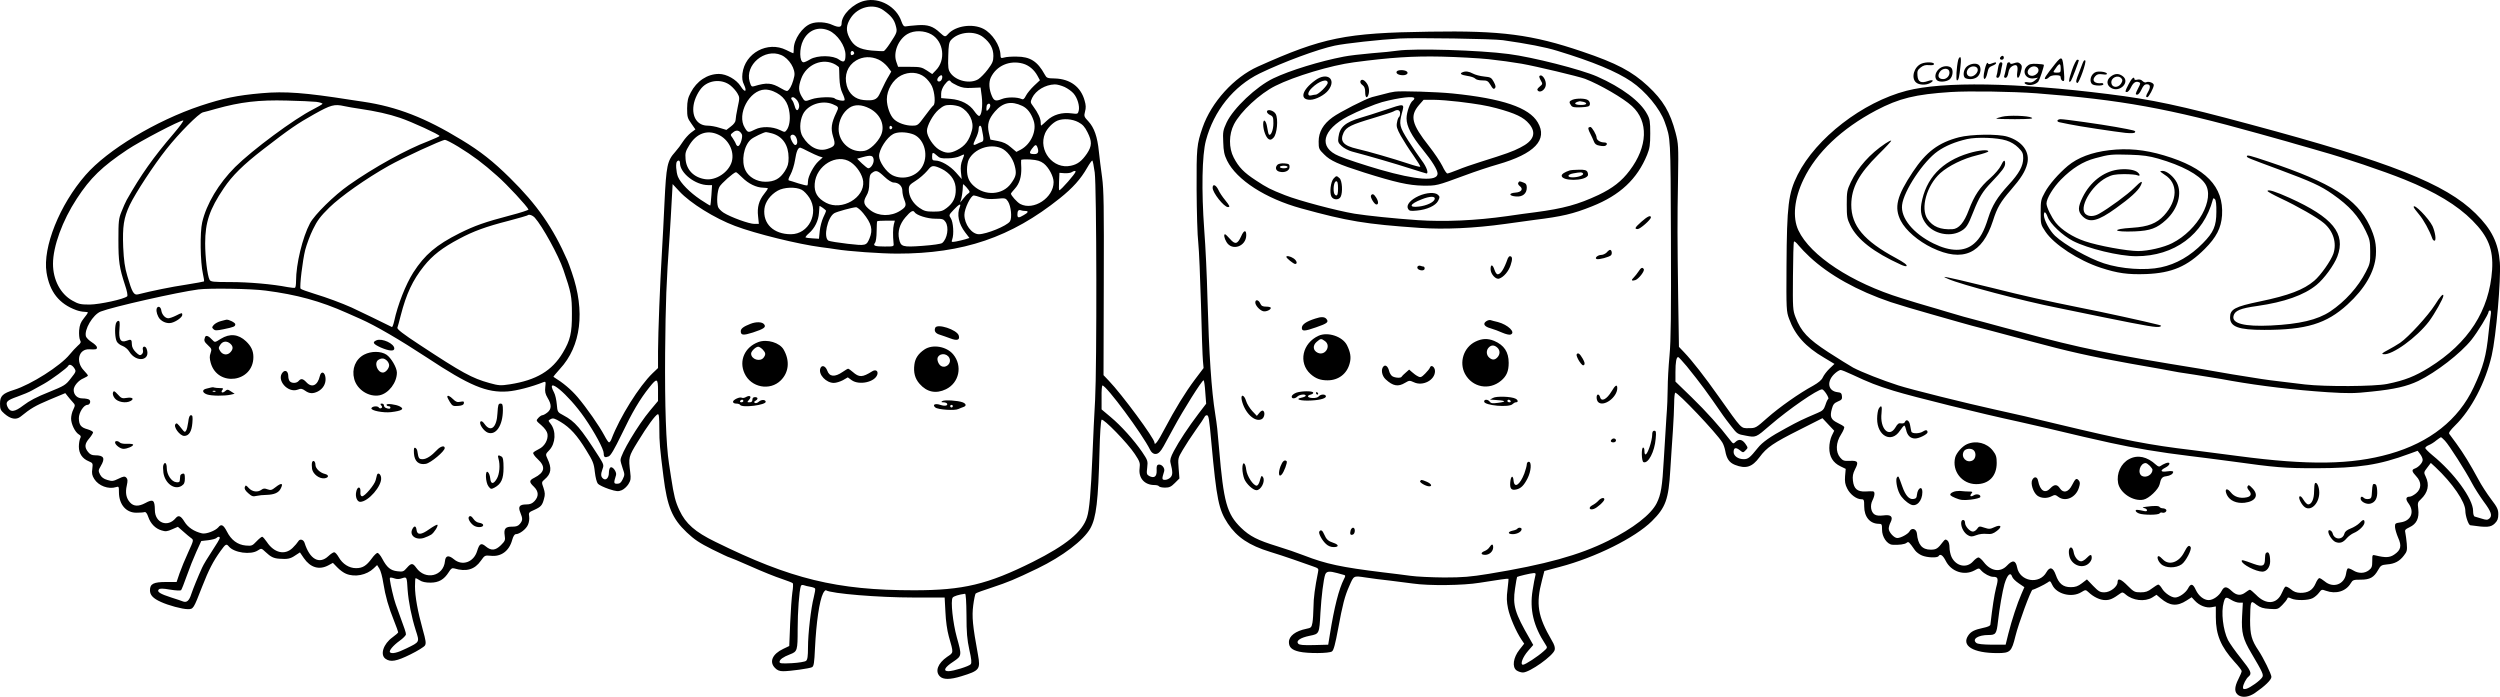
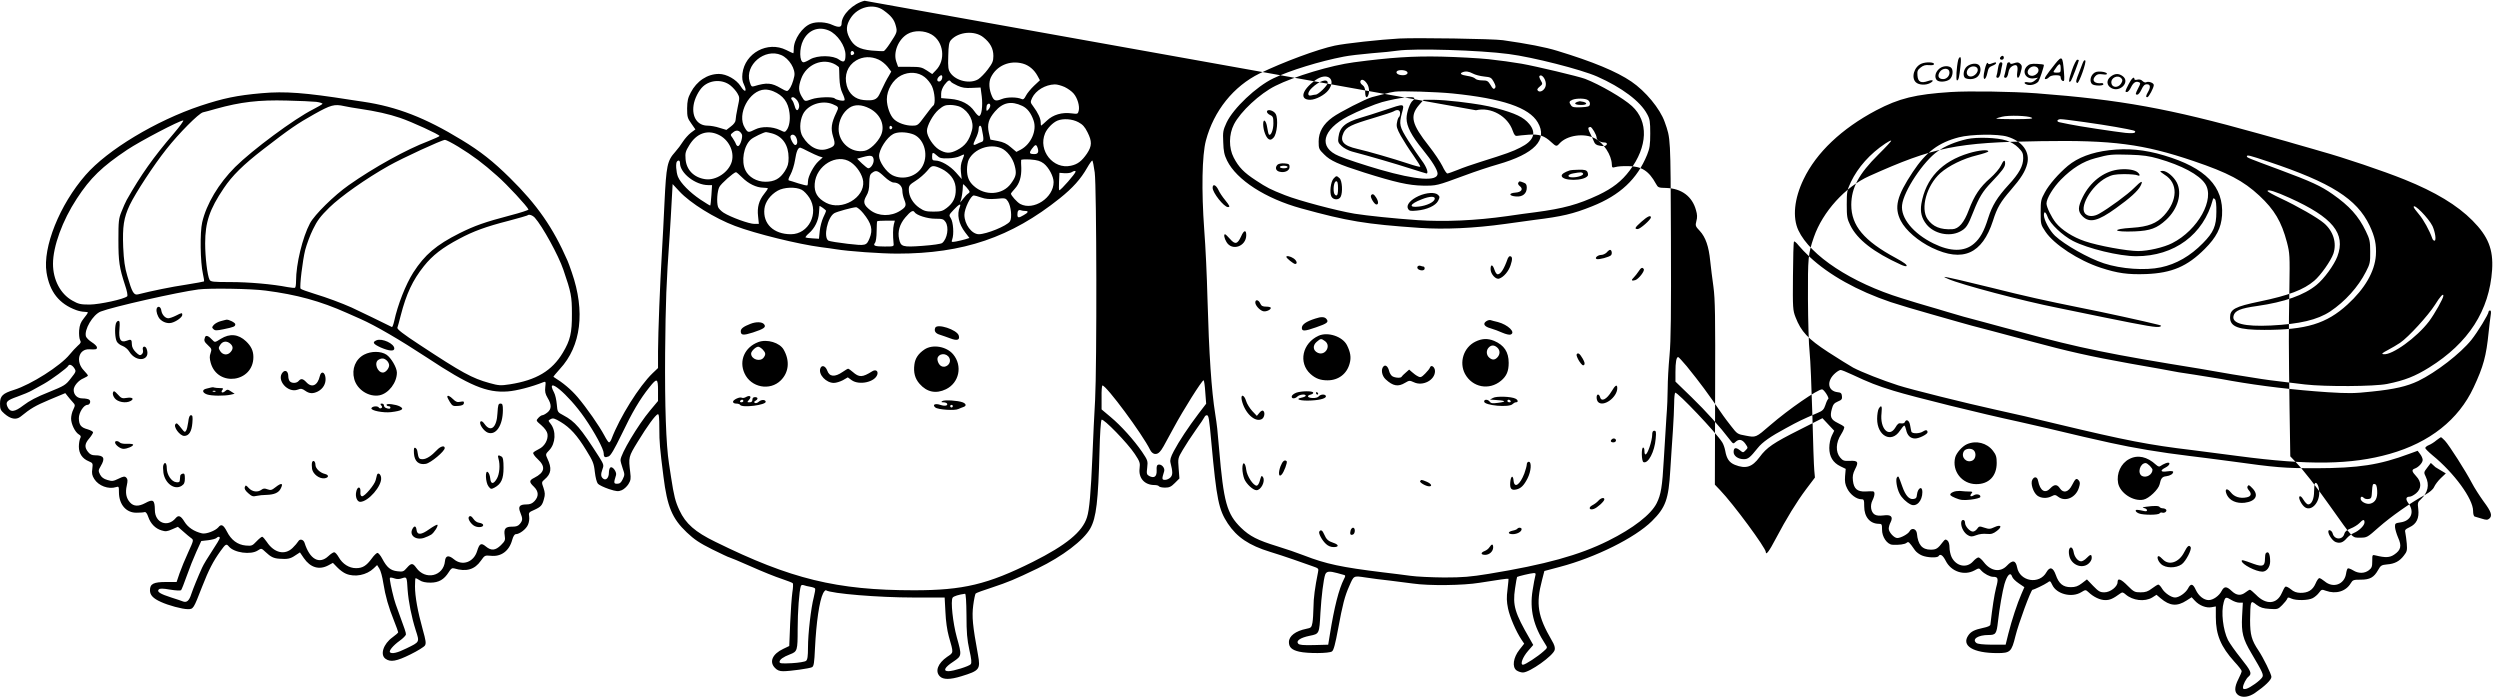
<svg xmlns="http://www.w3.org/2000/svg" version="1.0" viewBox="0 0 1933.804 538.981" preserveAspectRatio="xMidYMid meet">
  <g transform="translate(-19,1245.19) scale(0.1,-0.1)" fill="#000000" stroke="none">
-     <path d="M6878 12446 c-89 -21 -178 -109 -178 -176 0 -30 -21 -33 -71 -11 -48 23 -122 27 -166 10 -67 -25 -133 -122 -133 -195 0 -19 -2 -34 -4 -34 -2 0 -27 11 -54 25 -144 72 -320 -23 -339 -182 -4 -36 -1 -60 12 -86 26 -56 7 -65 -26 -12 -33 52 -109 95 -168 95 -89 0 -172 -55 -218 -144 -22 -41 -27 -65 -28 -123 0 -64 3 -76 32 -116 l32 -46 -35 -26 c-19 -15 -46 -45 -61 -68 -14 -23 -41 -59 -60 -80 -62 -69 -69 -105 -83 -392 -5 -121 -15 -294 -20 -385 -15 -245 -29 -618 -30 -765 l0 -130 -42 -40 c-103 -99 -254 -340 -318 -509 -5 -14 -14 -26 -19 -26 -5 0 -21 24 -36 53 -40 75 -136 213 -208 298 -51 59 -110 109 -186 156 -2 1 21 29 50 61 164 177 197 445 92 747 -13 39 -28 79 -33 90 -112 256 -235 433 -446 641 -131 129 -227 205 -374 294 -280 171 -499 256 -760 295 -25 4 -70 11 -100 15 -349 55 -505 67 -685 51 -194 -17 -297 -39 -473 -97 -346 -116 -720 -341 -890 -536 -201 -230 -333 -560 -302 -754 24 -150 98 -243 230 -291 19 -7 47 -13 63 -13 15 0 27 -3 27 -6 0 -3 -14 -23 -32 -45 -24 -30 -32 -51 -36 -93 -2 -29 1 -62 7 -74 9 -17 7 -24 -17 -44 -15 -13 -43 -44 -63 -68 -71 -88 -299 -233 -431 -274 -87 -27 -108 -47 -108 -106 0 -42 4 -52 34 -78 48 -42 91 -50 125 -23 80 65 113 84 224 131 l122 51 18 -23 c10 -13 27 -33 39 -46 20 -22 21 -24 5 -58 -10 -19 -17 -50 -17 -70 0 -42 30 -104 59 -122 17 -10 19 -16 11 -32 -5 -10 -10 -39 -10 -63 0 -53 27 -93 76 -113 33 -14 33 -16 28 -58 -5 -35 -2 -52 15 -79 33 -53 110 -82 169 -63 21 7 22 5 22 -41 1 -95 57 -159 138 -157 26 0 53 2 61 5 9 2 19 -11 28 -38 18 -52 55 -90 103 -104 31 -10 44 -8 82 9 l44 19 41 -36 c22 -20 50 -43 61 -51 21 -15 21 -16 -22 -110 -24 -52 -54 -125 -67 -162 l-23 -68 -81 0 c-97 0 -125 -14 -125 -64 0 -37 24 -63 84 -90 58 -27 166 -56 208 -56 44 0 44 0 112 175 50 128 85 196 142 275 39 54 45 58 64 35 40 -49 170 -67 224 -31 28 18 28 18 60 -12 40 -38 63 -49 106 -52 64 -5 87 0 123 25 l37 24 30 -44 c51 -74 119 -94 190 -56 l35 19 34 -35 c19 -20 49 -42 67 -49 68 -29 160 -11 215 42 l26 25 17 -27 c10 -14 24 -65 31 -113 16 -100 40 -185 84 -294 17 -43 31 -81 31 -86 0 -4 -20 -22 -44 -39 -71 -51 -98 -135 -54 -166 39 -28 86 -19 193 34 55 27 105 58 112 69 10 16 7 38 -17 123 -39 140 -60 257 -60 334 0 35 2 64 5 64 3 0 18 -8 32 -17 17 -12 46 -18 82 -18 65 0 106 24 142 81 17 28 26 34 43 29 93 -28 158 -9 206 60 29 41 31 42 74 38 82 -10 145 37 168 123 8 28 18 44 28 44 29 0 81 40 94 73 8 17 12 46 9 64 -5 29 -2 33 38 50 53 24 64 36 77 87 9 30 8 48 -4 84 -16 44 -15 45 9 66 51 43 57 86 21 161 -15 33 -15 34 15 65 49 52 54 148 10 204 -20 25 -20 25 1 36 18 10 30 6 77 -22 73 -44 127 -103 197 -218 52 -84 60 -102 67 -168 5 -44 15 -82 24 -92 9 -10 47 -28 85 -41 59 -19 72 -20 99 -9 17 7 40 28 52 47 18 29 20 43 14 91 -14 117 -14 120 58 237 75 123 136 206 155 213 9 3 12 -24 12 -111 0 -107 4 -150 32 -372 29 -232 67 -324 180 -431 58 -55 98 -82 198 -132 69 -34 128 -62 133 -62 4 0 78 -31 164 -69 87 -39 194 -82 238 -96 44 -15 83 -30 87 -34 4 -3 3 -36 -3 -71 -5 -36 -13 -144 -17 -240 l-7 -175 -46 -22 c-85 -40 -111 -101 -64 -148 17 -18 35 -25 63 -25 54 0 204 21 223 31 14 7 18 34 23 146 10 202 34 368 63 426 8 15 17 25 22 23 41 -26 409 -56 677 -56 l241 0 6 -112 c3 -70 13 -141 26 -188 38 -134 39 -124 -13 -159 -72 -50 -95 -112 -56 -151 26 -26 79 -26 166 1 141 43 149 54 129 165 -42 229 -48 296 -37 383 6 47 15 88 19 92 5 5 62 26 128 47 125 42 168 59 351 147 192 93 355 216 408 310 46 83 61 211 71 600 3 128 10 234 16 240 13 13 202 -181 257 -265 39 -59 42 -69 37 -110 -10 -76 38 -130 115 -130 16 0 32 -4 35 -10 3 -5 24 -10 47 -10 33 0 47 7 75 35 l36 36 -6 78 c-6 77 -6 79 32 143 21 36 66 105 100 153 35 48 65 94 68 101 3 8 11 14 18 14 14 0 18 -21 35 -210 41 -445 57 -520 127 -627 71 -107 165 -170 328 -220 44 -13 125 -40 180 -59 55 -20 122 -43 148 -52 47 -16 48 -18 42 -47 -23 -114 -35 -201 -35 -270 -1 -44 -4 -98 -8 -120 -7 -36 -10 -40 -47 -47 -84 -17 -135 -56 -135 -103 0 -40 23 -61 80 -74 64 -15 232 -14 253 2 13 8 26 58 48 177 34 185 51 251 86 329 36 82 31 80 126 66 45 -7 129 -18 187 -24 58 -7 139 -17 180 -23 123 -18 389 -15 515 6 151 24 219 34 223 31 2 -1 -2 -38 -7 -82 -8 -62 -7 -95 4 -148 14 -67 62 -178 104 -241 l21 -31 -37 -47 c-48 -61 -58 -134 -22 -160 13 -9 35 -16 49 -16 52 0 235 130 246 175 4 17 -2 39 -22 72 -110 189 -125 282 -76 468 l18 70 120 32 c274 72 582 225 712 354 106 105 129 168 142 394 6 88 14 224 20 302 5 78 10 176 10 217 0 41 4 77 8 80 15 9 320 -312 364 -384 9 -14 19 -43 23 -65 11 -62 31 -91 75 -109 84 -33 133 -18 190 59 56 76 106 110 311 213 l176 89 45 -48 46 -49 -19 -39 c-11 -24 -19 -61 -19 -94 0 -67 28 -114 86 -142 l41 -20 -5 -56 c-3 -43 0 -64 17 -97 23 -46 72 -82 109 -82 20 0 22 -5 22 -55 0 -82 45 -135 114 -135 22 0 24 -4 24 -44 -1 -57 39 -115 80 -118 49 -3 96 3 110 15 15 12 18 9 65 -58 10 -14 34 -32 54 -40 40 -17 119 -20 128 -5 13 21 33 8 56 -37 42 -83 142 -116 221 -74 36 20 36 20 54 -1 23 -25 67 -48 91 -48 39 0 43 -12 23 -85 -14 -57 -28 -147 -44 -285 -1 -9 -21 -18 -56 -25 -66 -14 -94 -28 -114 -57 -57 -81 36 -138 224 -138 100 0 110 10 140 132 23 95 120 358 132 358 11 0 92 39 115 55 21 16 22 15 38 -18 33 -71 151 -101 224 -56 33 20 34 20 55 1 41 -39 91 -62 131 -62 36 0 59 10 117 52 14 10 21 9 40 -8 55 -48 148 -59 206 -24 l33 21 32 -27 c71 -60 127 -65 201 -17 l39 25 25 -27 c34 -37 88 -58 129 -50 l33 6 0 -84 c0 -135 39 -228 144 -344 31 -33 56 -66 56 -72 0 -7 -11 -34 -25 -61 -33 -65 -33 -104 0 -126 32 -21 82 -14 128 18 76 52 127 101 127 124 0 21 -63 149 -100 204 -53 79 -65 121 -65 235 0 61 3 118 7 128 7 17 11 16 44 -10 29 -21 50 -28 100 -31 61 -4 65 -3 97 29 19 19 36 41 39 49 4 12 9 13 32 2 37 -17 131 -15 165 3 16 8 38 27 49 42 19 26 22 27 54 15 78 -28 155 -4 192 59 15 25 21 27 77 27 71 0 102 17 135 76 19 34 26 38 68 42 59 4 98 25 131 69 24 30 26 41 22 92 -3 32 -8 69 -11 83 -6 22 -2 27 33 44 54 25 75 70 67 140 -6 47 -5 54 20 76 55 52 68 111 38 174 -16 33 -16 35 11 70 l28 37 36 -33 c131 -123 231 -268 231 -337 0 -39 24 -110 38 -112 130 -19 159 -16 190 14 21 21 27 37 27 71 0 37 -8 54 -56 117 -31 41 -76 110 -99 154 -61 113 -114 200 -168 274 -26 35 -51 69 -56 76 -7 9 7 28 45 66 125 122 235 333 283 541 34 146 72 586 63 718 -11 152 -63 258 -187 380 -234 231 -657 398 -1745 690 -545 147 -759 192 -1095 234 -718 90 -1278 99 -1562 26 -340 -88 -700 -366 -843 -650 -72 -145 -83 -235 -86 -705 -2 -336 -1 -352 20 -409 45 -125 127 -217 271 -301 l80 -48 -39 -37 c-21 -20 -44 -51 -51 -67 -9 -21 -34 -41 -74 -64 -109 -59 -262 -167 -355 -249 -89 -79 -91 -80 -144 -80 -63 0 -49 -14 -233 245 -108 153 -204 276 -267 342 l-40 42 -6 383 c-6 462 -7 575 -1 918 4 253 3 269 -19 355 -42 159 -96 251 -214 361 -123 114 -242 177 -508 267 -389 132 -626 163 -1180 154 -652 -9 -828 -45 -1329 -270 -185 -83 -360 -276 -428 -472 -45 -131 -47 -156 -46 -480 1 -170 6 -356 13 -412 6 -56 15 -272 21 -480 5 -208 12 -403 15 -433 l5 -55 -68 -90 c-74 -99 -151 -224 -236 -385 -49 -94 -76 -130 -76 -101 0 31 -251 372 -354 479 l-40 42 2 708 c2 602 0 724 -13 822 -9 63 -20 153 -25 200 -11 113 -36 184 -80 232 -35 37 -36 41 -27 77 8 28 7 51 -3 84 -29 107 -112 168 -229 172 -60 1 -65 3 -80 31 -55 101 -113 138 -216 138 -38 1 -82 -2 -97 -7 -26 -7 -28 -5 -29 20 -2 73 -64 167 -132 202 -84 43 -215 24 -273 -40 -22 -25 -26 -24 -63 10 -53 50 -95 64 -175 58 -39 -3 -80 -7 -90 -9 -14 -2 -22 7 -33 38 -38 114 -169 188 -285 160z m148 -75 c58 -42 81 -71 93 -118 13 -48 11 -52 -47 -140 -18 -28 -39 -53 -45 -56 -7 -2 -50 0 -96 4 -96 10 -138 34 -171 99 -28 55 -25 98 9 151 56 89 179 118 257 60z m-425 -155 c66 -28 129 -120 129 -188 0 -55 -12 -64 -50 -37 -45 34 -167 35 -223 2 -21 -13 -44 -23 -51 -23 -33 0 -35 109 -3 170 40 80 118 110 198 76z m795 -31 c94 -55 111 -199 33 -277 l-28 -29 -42 28 c-39 25 -51 28 -132 28 l-90 0 -14 40 c-25 72 16 173 87 214 51 30 131 28 186 -4z m401 -22 c53 -42 77 -87 77 -144 0 -40 -7 -56 -43 -104 -23 -31 -57 -65 -74 -76 -63 -38 -171 -14 -215 48 -17 25 -20 42 -17 131 2 84 6 107 21 124 58 65 184 76 251 21z m4018 -22 c190 -27 330 -54 420 -82 279 -85 459 -160 574 -238 109 -74 222 -210 258 -313 46 -131 45 -103 48 -898 2 -585 0 -790 -11 -909 -8 -85 -14 -198 -14 -251 0 -53 -4 -154 -10 -226 -5 -71 -14 -217 -20 -324 -12 -215 -22 -273 -55 -340 -44 -88 -182 -195 -375 -291 -225 -112 -486 -184 -925 -256 -142 -23 -199 -28 -345 -28 -96 1 -213 6 -260 13 -47 6 -143 19 -215 27 -318 39 -437 64 -607 130 -51 20 -144 52 -207 71 -153 47 -214 78 -282 144 -109 107 -134 196 -169 610 -12 145 -16 181 -30 270 -29 180 -48 462 -60 895 -4 165 -15 404 -25 530 -22 304 -17 577 13 690 61 230 214 420 416 519 184 89 449 187 581 215 80 17 352 47 500 55 130 7 725 -2 800 -13z m-5018 -98 c2 -6 -3 -13 -12 -16 -10 -5 -15 0 -15 14 0 21 21 22 27 2z m-564 -17 c61 -26 113 -110 101 -164 -9 -44 -26 -86 -42 -104 -13 -15 -17 -14 -61 11 -73 43 -109 46 -208 16 -19 -6 -23 -1 -34 34 -39 130 116 262 244 207z m753 -35 c23 -10 54 -36 70 -56 l28 -37 -18 -32 c-18 -29 -35 -62 -74 -145 -20 -41 -47 -50 -121 -43 -66 6 -113 47 -131 111 -22 81 6 155 72 195 52 31 115 34 174 7z m-333 -39 c15 -9 27 -19 27 -22 1 -3 2 -39 3 -80 2 -52 9 -89 24 -120 12 -25 19 -48 16 -53 -6 -10 -64 1 -77 14 -16 14 -130 10 -176 -6 -56 -20 -55 -20 -79 21 -25 43 -26 74 -4 136 40 113 169 166 266 110z m1449 8 c47 -13 88 -48 113 -94 l19 -35 -46 -43 c-25 -24 -53 -58 -62 -76 -13 -26 -21 -32 -34 -26 -35 16 -113 16 -152 0 -47 -19 -61 -15 -77 22 -23 52 -26 107 -9 144 44 92 146 136 248 108z m-760 -104 c20 -15 46 -47 57 -71 22 -48 29 -139 10 -150 -6 -4 -35 -40 -65 -81 -54 -73 -55 -74 -100 -74 -48 0 -107 20 -137 48 -31 27 -57 99 -57 156 0 73 47 152 110 184 61 31 132 27 182 -12z m136 -8 c-2 -13 -11 -24 -20 -26 -21 -4 -24 18 -6 36 19 19 30 14 26 -10z m-1638 -57 c19 -15 44 -43 54 -61 18 -31 18 -35 2 -109 -9 -42 -16 -86 -16 -98 0 -13 -14 -33 -36 -49 l-35 -27 -53 16 c-29 10 -71 17 -93 17 -77 0 -122 66 -108 158 7 50 40 115 73 145 58 53 152 56 212 8z m1705 29 c3 -6 27 -19 52 -31 35 -16 61 -20 112 -17 l66 3 9 -68 c9 -74 -1 -152 -21 -152 -6 0 -22 16 -35 35 -38 56 -103 90 -186 97 l-72 6 0 34 c0 22 10 47 26 69 27 35 39 41 49 24z m880 -41 c25 -12 56 -34 70 -51 30 -35 48 -98 39 -133 -6 -25 -9 -26 -55 -20 -74 10 -143 -10 -191 -56 -23 -22 -43 -39 -45 -39 -1 0 -3 11 -3 25 0 30 -21 75 -57 123 -24 32 -24 34 -9 67 28 58 102 102 174 104 18 1 52 -9 77 -20z m-2254 -33 c77 -32 116 -84 126 -168 7 -54 -2 -105 -22 -132 -14 -18 -15 -18 -52 0 -59 28 -141 30 -191 5 -54 -27 -57 -27 -81 13 -64 103 35 291 155 295 17 1 47 -5 65 -13z m9774 -16 c652 -50 1021 -117 1715 -311 252 -70 253 -71 280 -79 14 -4 45 -13 70 -20 25 -7 56 -16 70 -20 14 -4 43 -13 65 -19 173 -48 479 -151 645 -218 238 -96 407 -198 525 -317 122 -123 162 -223 152 -381 -21 -315 -182 -566 -487 -756 -110 -68 -187 -99 -325 -127 -99 -20 -478 -22 -635 -4 -58 7 -143 17 -190 23 -47 5 -112 14 -145 19 -162 25 -325 52 -365 60 -25 4 -76 13 -115 20 -689 111 -925 159 -1385 284 -30 8 -90 24 -132 35 -43 12 -113 30 -155 42 -141 37 -177 47 -283 79 -58 18 -118 35 -135 40 -16 5 -59 17 -95 28 -36 11 -90 28 -120 37 -387 119 -707 329 -799 525 -47 100 -32 246 40 395 99 207 295 392 561 533 179 94 303 124 578 142 144 9 476 4 665 -10z m-9587 -57 c12 -18 16 -37 13 -51 -9 -33 -24 -29 -34 10 -5 18 -13 37 -18 43 -13 13 -11 25 5 25 8 0 23 -12 34 -27z m-3721 -9 c29 -4 50 -11 47 -16 -3 -4 -36 -24 -72 -42 -145 -73 -469 -313 -603 -446 -127 -127 -222 -285 -255 -428 -18 -77 -15 -308 6 -400 7 -29 10 -55 8 -57 -2 -2 -64 -13 -138 -25 -115 -17 -265 -48 -372 -75 -33 -8 -46 14 -83 142 -20 67 -27 120 -32 223 -6 160 4 227 51 327 45 93 185 308 283 431 97 123 250 277 283 285 14 3 59 15 100 27 190 53 332 70 550 64 96 -2 199 -7 227 -10z m3994 -18 c48 -20 49 -23 28 -66 -38 -79 -44 -122 -25 -184 21 -66 16 -76 -44 -96 -69 -23 -141 13 -191 95 -26 41 -25 117 2 173 37 75 148 112 230 78z m1466 -13 c39 -18 68 -55 88 -113 27 -77 -19 -182 -98 -225 l-35 -18 -43 36 c-30 27 -58 40 -100 48 l-58 11 -12 53 c-14 65 -3 105 47 164 61 71 126 84 211 44z m-247 1 c0 -8 -7 -22 -15 -30 -13 -14 -15 -13 -15 9 0 13 3 27 7 30 11 12 23 8 23 -9z m-4997 -3 c23 -5 78 -15 122 -21 122 -18 222 -40 310 -70 89 -30 305 -129 305 -140 0 -3 -39 -21 -87 -40 -167 -63 -419 -202 -615 -340 -114 -80 -264 -228 -300 -295 -58 -109 -108 -316 -108 -447 0 -26 -3 -49 -8 -52 -4 -2 -30 0 -57 5 -117 23 -300 39 -442 39 -135 0 -153 2 -162 18 -17 31 -34 175 -34 282 0 162 34 263 144 426 65 97 150 181 304 300 207 160 264 199 396 273 129 72 155 79 232 62z m4063 -18 c86 -44 123 -134 88 -209 -26 -55 -86 -112 -127 -119 -102 -19 -200 63 -200 169 0 66 33 130 83 164 41 28 96 26 156 -5z m702 12 c69 -35 109 -115 90 -182 -21 -79 -53 -120 -115 -152 -55 -28 -87 -27 -140 4 -44 27 -93 102 -93 144 0 41 47 127 90 164 37 31 51 37 90 37 26 0 61 -7 78 -15z m913 -118 c34 -18 50 -36 71 -78 36 -71 35 -106 -4 -165 -40 -58 -72 -83 -124 -94 -137 -31 -256 118 -200 251 17 39 60 83 96 98 45 18 114 13 161 -12z m-6998 -89 c-156 -182 -254 -320 -363 -513 -9 -16 -27 -57 -40 -90 -22 -54 -24 -75 -24 -220 0 -167 7 -213 51 -348 16 -46 22 -81 17 -87 -23 -22 -212 -63 -290 -64 -72 0 -87 4 -135 31 -92 52 -149 161 -149 284 0 135 73 335 184 504 105 161 195 248 391 379 99 66 404 226 432 226 7 0 -26 -46 -74 -102z m5559 47 c0 -5 -5 -11 -11 -13 -6 -2 -11 4 -11 13 0 9 5 15 11 13 6 -2 11 -8 11 -13z m692 -7 c17 -83 17 -98 -1 -104 -10 -3 -26 -10 -35 -15 -33 -17 -35 -9 -12 38 13 25 24 59 24 75 0 33 18 38 24 6z m-1856 -44 c10 -18 -10 -86 -27 -92 -6 -2 -14 5 -18 15 -3 10 -15 30 -25 46 -20 27 -20 27 4 46 25 21 49 15 66 -15z m-183 -3 c80 -36 127 -128 106 -208 -23 -83 -123 -150 -207 -137 -87 13 -145 72 -151 156 -4 46 0 60 29 107 55 91 138 121 223 82z m417 9 c82 -23 128 -91 128 -189 0 -46 -6 -66 -29 -103 -38 -59 -80 -82 -151 -82 -66 0 -129 36 -154 89 -34 70 -13 188 41 237 19 18 101 57 118 58 6 0 27 -5 47 -10z m1083 -4 c88 -26 131 -153 83 -246 -42 -83 -151 -116 -236 -73 -47 25 -102 104 -102 148 0 51 59 143 109 170 31 17 92 18 146 1z m-894 -33 c11 -28 6 -53 -10 -53 -14 0 -43 58 -36 70 12 19 36 10 46 -17z m-2616 -66 c114 -70 190 -127 300 -225 78 -68 234 -237 243 -261 1 -4 -62 -25 -140 -45 -198 -52 -276 -80 -393 -138 -181 -91 -269 -166 -358 -304 -58 -91 -121 -250 -148 -377 -6 -26 -14 -46 -17 -45 -22 12 -283 138 -312 151 -79 35 -191 77 -287 106 -56 17 -105 35 -108 40 -9 15 16 221 36 300 11 41 37 113 60 159 33 68 57 100 126 168 88 86 283 224 461 324 105 59 408 199 434 200 9 0 55 -24 103 -53z m4479 -3 c14 -36 7 -54 -22 -54 -40 0 -44 8 -20 41 25 33 33 36 42 13z m-280 -8 c45 -19 90 -76 105 -136 16 -61 11 -83 -29 -138 -64 -89 -201 -98 -288 -18 -37 33 -52 70 -52 126 0 28 6 63 14 78 43 83 162 125 250 88z m-1492 -25 c30 -15 68 -33 83 -38 l29 -9 -32 -29 c-37 -33 -82 -118 -82 -155 0 -15 -2 -29 -5 -32 -3 -3 -33 4 -68 15 -34 11 -67 22 -74 23 -8 2 -4 17 12 46 13 24 29 74 35 113 10 66 23 95 40 95 4 0 32 -13 62 -29z m996 -33 c20 -19 34 -23 85 -21 34 0 75 8 92 17 16 8 30 14 32 12 2 -2 -4 -20 -13 -42 -11 -27 -15 -55 -11 -93 l6 -54 -44 50 c-46 52 -116 93 -160 93 -21 0 -25 5 -25 30 0 36 6 37 38 8z m-490 -31 c3 -29 -21 -67 -42 -67 -5 0 -27 17 -48 37 l-38 37 42 12 c65 18 82 14 86 -19z m-177 -20 c49 -33 90 -97 96 -148 13 -127 -165 -230 -287 -166 -66 35 -93 79 -88 147 10 142 172 239 279 167z m1493 -10 c39 -31 76 -100 76 -144 0 -121 -155 -223 -258 -169 -23 12 -72 66 -72 80 0 3 14 20 30 38 36 39 52 92 50 162 -2 28 -2 55 -1 60 0 5 32 6 71 4 55 -4 77 -11 104 -31z m-2814 3 c0 -77 119 -170 218 -170 l30 0 -5 -77 c-3 -43 -7 -80 -9 -81 -1 -2 -35 19 -76 46 -83 56 -153 127 -174 177 -14 36 -19 107 -7 118 12 13 23 7 23 -13z m3208 -72 c15 -114 17 -1493 3 -1759 -6 -96 -15 -293 -21 -439 -12 -279 -23 -412 -42 -470 -35 -112 -161 -215 -418 -344 -351 -175 -539 -220 -920 -220 -597 0 -953 87 -1537 375 -156 76 -229 140 -277 243 -32 68 -43 112 -65 256 -5 36 -13 83 -16 105 -23 148 -33 451 -30 855 4 406 9 541 35 910 5 80 13 202 16 271 l7 127 53 -57 c83 -90 273 -208 430 -267 159 -60 488 -141 664 -164 47 -6 99 -13 115 -16 96 -16 350 -34 475 -34 511 0 881 126 1258 428 100 80 162 149 212 237 17 30 35 55 39 55 4 0 12 -42 19 -92z m-1163 16 c58 -38 88 -86 88 -149 1 -61 -20 -104 -70 -142 -31 -24 -46 -28 -102 -28 -56 0 -72 4 -109 29 -50 34 -82 89 -82 140 0 32 5 39 54 70 29 18 68 53 87 75 29 36 38 41 63 36 16 -3 48 -17 71 -31z m-464 -49 c28 -27 58 -45 71 -45 39 0 68 -27 68 -64 0 -19 7 -50 15 -69 18 -44 14 -56 -31 -85 -71 -46 -168 -45 -232 4 -51 40 -58 63 -31 110 17 28 23 56 23 101 1 50 5 65 21 77 31 24 44 20 96 -29z m1479 39 c0 -14 -114 -144 -126 -144 -3 0 -4 30 -2 67 l3 68 40 -3 c22 -1 47 2 55 8 17 11 30 13 30 4z m-2579 -45 c49 -49 110 -78 162 -79 20 0 37 -3 37 -6 0 -3 -13 -22 -29 -42 -41 -52 -55 -104 -47 -173 l6 -59 -35 0 c-40 0 -181 51 -237 86 -20 13 -40 33 -44 46 -12 37 -6 121 10 153 14 27 111 113 129 115 4 0 25 -18 48 -41z m1759 -111 c0 -4 -6 -11 -13 -15 -7 -4 -23 -21 -36 -38 l-24 -30 9 30 c4 17 9 46 10 65 1 19 2 40 3 45 1 10 50 -45 51 -57z m-1299 16 c17 -8 43 -36 60 -62 76 -120 -6 -282 -143 -282 -134 0 -218 81 -205 197 6 53 46 108 103 140 47 27 139 31 185 7z m1389 -60 c33 -12 64 -14 117 -10 70 7 72 6 90 -20 24 -37 33 -129 15 -155 -24 -35 -182 -99 -241 -99 -55 1 -111 77 -111 150 0 48 49 150 73 150 6 0 32 -7 57 -16z m-165 -71 c-25 -60 -10 -132 41 -199 l33 -43 -32 -10 c-18 -5 -49 -13 -71 -17 -37 -6 -38 -6 -30 17 14 39 8 133 -11 162 -16 25 -16 26 22 66 40 43 60 53 48 24z m-1035 -32 c0 -4 -10 -27 -22 -52 -11 -24 -24 -71 -27 -104 l-6 -60 -49 3 c-27 1 -52 5 -55 7 -2 3 9 18 27 33 44 38 73 97 77 156 2 28 4 52 4 54 2 5 51 -31 51 -37z m287 -18 c65 -80 77 -128 49 -195 -24 -57 -28 -58 -169 -42 -70 8 -137 19 -148 24 -42 23 -9 182 45 213 21 12 137 44 168 46 9 0 34 -20 55 -46z m1254 17 c28 0 23 -13 -12 -32 -40 -24 -49 -23 -49 5 0 29 9 39 28 32 7 -3 22 -5 33 -5z m-857 -9 c15 -24 99 -51 160 -51 57 0 65 -3 80 -25 28 -42 14 -130 -26 -163 -10 -7 -70 -16 -153 -22 -154 -11 -167 -7 -180 52 -13 58 4 116 48 168 41 48 60 59 71 41z m-2937 -43 c59 -66 183 -291 221 -403 60 -175 66 -206 66 -340 1 -148 -13 -206 -70 -301 -84 -141 -206 -213 -410 -245 -72 -11 -86 -10 -158 10 -134 37 -211 79 -539 295 -130 85 -177 122 -173 133 3 8 15 51 26 95 43 167 92 272 179 381 66 83 143 143 274 212 108 58 206 94 382 139 76 20 141 39 144 41 11 12 39 3 58 -17z m2777 -53 c-7 -28 -8 -84 -2 -145 3 -25 2 -25 -69 -25 -76 0 -93 6 -74 29 6 7 12 47 12 87 1 41 2 76 4 79 2 3 33 5 70 5 l67 0 -8 -30z m7084 -250 c151 -141 370 -263 627 -350 50 -17 214 -66 315 -94 34 -9 152 -43 218 -62 65 -19 100 -28 257 -69 88 -23 223 -59 300 -80 277 -75 454 -115 760 -170 229 -40 282 -50 335 -60 25 -5 65 -12 90 -15 43 -6 77 -12 215 -34 33 -5 98 -16 145 -25 228 -40 489 -71 744 -88 161 -10 206 -10 343 5 176 18 270 40 359 82 138 67 327 213 411 318 48 60 133 199 133 218 0 5 5 9 11 9 8 0 9 -12 5 -37 -3 -21 -11 -81 -16 -133 -18 -181 -40 -263 -116 -425 -116 -249 -339 -426 -649 -514 -296 -84 -627 -89 -1170 -17 -143 19 -303 40 -355 46 -337 40 -512 74 -1055 204 -196 48 -297 71 -478 111 -214 47 -645 154 -744 186 -121 39 -282 102 -348 137 -27 15 -114 69 -193 120 -158 103 -210 159 -253 270 -21 54 -22 70 -20 316 1 143 4 264 8 269 3 5 19 -8 36 -30 17 -21 55 -60 85 -88z m-11943 -261 c240 -31 423 -81 629 -173 23 -10 70 -31 106 -47 113 -50 304 -161 514 -299 328 -217 462 -273 623 -261 68 5 185 35 277 72 17 7 19 3 14 -38 -4 -36 0 -53 18 -84 32 -52 31 -87 -2 -113 -15 -12 -32 -21 -39 -21 -6 0 -20 -9 -31 -21 -19 -21 -18 -21 24 -57 27 -24 44 -48 47 -67 7 -44 -23 -97 -67 -117 -20 -10 -40 -22 -43 -28 -4 -6 11 -28 34 -49 64 -59 56 -103 -26 -145 -41 -20 -41 -33 -3 -69 37 -36 39 -74 5 -111 -18 -19 -34 -26 -63 -26 -54 0 -66 -17 -47 -63 19 -47 19 -60 -3 -87 -14 -17 -28 -22 -59 -22 -53 1 -67 -16 -59 -68 6 -36 3 -43 -29 -75 -43 -42 -75 -45 -117 -10 -36 30 -49 23 -67 -35 -26 -87 -115 -119 -180 -64 -41 34 -65 29 -69 -15 -11 -117 -152 -150 -222 -51 -27 38 -39 38 -73 -1 -25 -29 -31 -31 -73 -26 -53 6 -81 29 -117 97 -13 25 -30 45 -37 45 -7 0 -27 -19 -44 -43 -42 -57 -71 -75 -122 -75 -53 0 -104 32 -134 85 -12 21 -27 38 -35 38 -7 0 -27 -13 -45 -30 -70 -66 -144 -25 -184 103 -9 27 -37 33 -49 11 -6 -10 -26 -34 -44 -51 -60 -58 -143 -38 -199 47 -15 22 -31 40 -36 40 -5 0 -25 -16 -44 -36 -32 -34 -37 -36 -83 -32 -64 6 -113 43 -146 109 -27 52 -44 60 -66 32 -23 -27 -95 -54 -126 -47 -61 14 -109 46 -136 90 -28 46 -46 54 -68 28 -62 -75 -161 -37 -161 63 -1 78 -13 87 -75 53 -51 -27 -89 -26 -117 5 -30 33 -38 75 -25 132 8 37 7 49 -4 60 -12 12 -21 11 -60 -8 -41 -20 -50 -21 -86 -10 -29 8 -46 21 -57 42 -14 28 -14 33 5 65 37 62 25 84 -44 84 -24 0 -39 7 -54 26 -29 36 -26 64 9 104 16 19 29 40 30 47 0 7 -19 17 -42 24 -52 14 -67 33 -68 86 0 44 38 103 66 103 20 0 30 30 13 41 -8 5 -31 9 -51 9 -40 0 -68 27 -68 66 0 30 37 74 77 90 18 8 33 17 33 21 0 4 -14 21 -31 39 -66 68 -41 167 41 164 54 -3 60 -1 60 15 0 8 -18 26 -39 39 -22 14 -42 34 -46 45 -16 51 53 169 114 193 92 36 595 150 756 171 85 11 411 6 520 -9z m10993 -586 c111 -138 149 -189 282 -382 8 -12 36 -49 62 -82 45 -58 48 -61 112 -72 79 -15 77 -16 188 80 146 126 367 278 402 278 15 0 58 -68 48 -74 -5 -3 -15 -24 -22 -47 -12 -35 -21 -45 -60 -61 -128 -55 -142 -62 -245 -118 -121 -65 -183 -109 -218 -153 -61 -76 -75 -87 -109 -87 -43 0 -78 25 -78 55 0 34 16 39 47 15 26 -21 27 -21 46 -1 19 19 19 19 -2 50 -25 35 -51 39 -77 14 -16 -16 -18 -15 -43 17 -76 100 -182 218 -295 328 l-126 122 0 73 c0 77 7 117 21 117 4 0 34 -33 67 -72z m-12474 -13 c16 -25 16 -27 -26 -80 -40 -52 -49 -57 -172 -107 -89 -35 -150 -67 -194 -101 -70 -54 -103 -57 -124 -12 -17 38 -5 50 77 79 42 15 93 36 113 48 20 11 62 34 92 51 56 31 182 124 188 139 7 16 30 7 46 -17z m13749 -49 c139 -65 192 -86 325 -127 160 -49 679 -177 967 -239 28 -6 124 -28 215 -49 279 -67 330 -78 496 -115 176 -39 391 -75 609 -101 77 -9 221 -28 320 -41 352 -49 416 -54 660 -54 331 1 489 25 723 112 l63 23 19 -25 c11 -14 20 -34 20 -46 0 -21 -32 -57 -62 -67 -25 -9 -22 -23 12 -59 42 -44 42 -96 -1 -132 -17 -14 -39 -26 -49 -26 -31 0 -34 -20 -9 -53 48 -66 19 -135 -63 -146 -40 -6 -43 -8 -42 -36 1 -17 12 -54 24 -82 29 -64 22 -96 -30 -131 -35 -24 -69 -25 -142 -7 -28 7 -28 7 -28 -43 0 -43 -4 -54 -26 -71 -34 -26 -80 -27 -122 -1 -18 11 -37 18 -41 15 -5 -2 -11 -22 -14 -43 -14 -82 -100 -112 -165 -57 -17 14 -35 25 -41 25 -7 0 -20 -19 -30 -43 -22 -50 -58 -72 -117 -71 -30 1 -51 8 -74 28 -17 14 -36 23 -42 20 -5 -3 -18 -26 -28 -50 -38 -87 -122 -93 -199 -13 -21 21 -43 39 -47 39 -5 0 -20 -9 -34 -20 -36 -28 -70 -25 -107 10 -40 38 -58 38 -78 1 -19 -38 -66 -71 -100 -71 -38 0 -78 32 -100 79 -22 49 -39 52 -60 11 -18 -34 -69 -70 -100 -70 -30 0 -81 35 -101 69 -10 17 -23 31 -29 31 -5 0 -28 -14 -49 -30 -31 -24 -50 -30 -88 -30 -45 0 -53 4 -99 50 -53 54 -79 63 -79 29 0 -35 -56 -79 -102 -79 -34 0 -45 7 -87 50 l-48 50 -39 -30 c-30 -23 -50 -30 -86 -30 -59 0 -92 26 -116 95 -21 59 -46 66 -72 21 -54 -98 -206 -73 -227 37 -11 56 -35 60 -79 13 -51 -54 -125 -43 -179 28 -15 20 -34 36 -41 36 -8 0 -27 -14 -42 -31 -49 -55 -131 -38 -166 34 -9 19 -16 53 -16 75 0 24 -6 45 -16 53 -14 11 -19 10 -35 -11 -39 -52 -52 -60 -94 -60 -67 0 -99 38 -107 125 -4 37 -41 48 -57 17 -11 -21 -68 -52 -95 -52 -25 0 -66 46 -66 72 0 13 6 35 14 49 22 44 4 62 -54 54 -32 -4 -55 -2 -69 7 -29 18 -37 69 -17 109 19 38 21 69 4 70 -7 1 -34 1 -60 -1 -61 -2 -88 21 -95 84 -4 34 0 55 16 87 30 57 23 69 -39 66 -46 -2 -55 1 -76 26 -36 43 -34 115 7 178 17 27 28 53 24 59 -4 6 -27 20 -51 31 -51 25 -61 47 -44 108 9 34 18 45 46 57 30 12 35 19 32 42 -2 22 -9 28 -33 30 -79 9 -88 89 -17 149 15 13 33 23 40 23 7 0 45 -15 85 -34z m-9233 -126 l0 -80 -61 -73 c-93 -111 -229 -338 -229 -384 0 -10 8 -39 17 -65 16 -45 16 -50 0 -83 -13 -27 -23 -35 -43 -35 -27 0 -28 5 -9 66 8 24 -26 71 -43 60 -7 -4 -12 -22 -12 -40 0 -41 -23 -64 -45 -46 -18 15 -19 33 -4 75 11 29 8 36 -26 91 -146 228 -186 275 -278 324 -44 23 -45 25 -50 84 -3 34 -12 75 -21 91 -75 141 109 -11 236 -195 79 -114 148 -243 148 -275 0 -30 9 -35 37 -24 17 6 44 53 102 172 80 168 141 272 215 364 58 73 66 70 66 -27z m4233 -10 l7 -91 -59 -77 c-78 -103 -151 -213 -191 -289 -25 -47 -31 -69 -26 -90 18 -71 18 -94 1 -113 -10 -11 -29 -20 -43 -20 -25 0 -26 6 -7 66 8 25 -19 57 -44 52 -12 -3 -16 -14 -14 -45 2 -48 -19 -63 -58 -43 -19 11 -21 18 -15 65 6 52 4 56 -40 122 -63 91 -160 200 -244 270 l-69 58 0 93 c-1 50 2 92 7 92 30 0 308 -375 368 -497 18 -37 51 -44 76 -15 16 17 25 33 108 187 71 132 217 365 230 365 4 0 10 -41 13 -90z m9589 -377 c33 -35 161 -236 208 -326 19 -37 61 -102 92 -145 59 -79 69 -110 43 -132 -13 -11 -24 -11 -58 0 -23 7 -48 14 -54 16 -8 2 -13 20 -13 44 0 93 -147 294 -314 430 -30 25 -55 50 -56 56 0 6 12 17 28 23 15 6 41 22 57 36 17 13 33 24 36 25 3 0 17 -12 31 -27z m-17212 -753 c0 -6 -26 -50 -58 -98 -32 -48 -68 -107 -79 -132 -31 -68 -69 -161 -83 -203 -16 -51 -35 -68 -63 -58 -12 5 -54 19 -92 31 -85 27 -114 45 -97 62 9 9 29 9 88 -1 42 -7 80 -9 85 -4 4 4 24 54 44 111 20 57 53 140 74 186 l38 83 53 6 c30 4 58 11 64 17 13 13 26 13 26 0z m8644 -271 c22 -6 47 -13 54 -15 10 -3 10 -9 -2 -31 -40 -79 -75 -217 -109 -428 l-13 -80 -111 -3 c-84 -2 -113 1 -121 11 -19 22 16 46 89 61 75 15 74 14 83 179 7 123 24 260 37 295 10 25 31 28 93 11z m1532 -21 c-4 -13 -13 -63 -21 -113 -24 -148 7 -277 99 -417 17 -26 17 -27 -14 -54 -44 -40 -142 -104 -159 -104 -25 0 -3 59 39 107 l40 46 -26 46 c-117 202 -134 260 -115 389 7 48 14 88 16 91 6 5 106 29 129 30 14 1 17 -4 12 -21z m3689 -8 c3 -11 26 -34 50 -50 l44 -30 -23 -53 c-31 -70 -75 -203 -101 -307 l-21 -85 -106 0 c-71 1 -111 5 -121 14 -35 29 14 61 94 61 57 0 63 8 74 106 11 98 35 236 50 288 22 73 47 97 60 56z m-12455 -11 c37 12 37 13 43 -89 7 -93 30 -210 63 -314 30 -93 32 -89 -73 -140 -68 -34 -112 -44 -126 -30 -11 11 24 53 74 89 27 19 49 42 49 50 0 15 -7 35 -60 180 -13 33 -27 76 -32 95 -21 79 -36 155 -32 162 3 4 18 2 34 -4 21 -7 39 -7 60 1z m3158 -66 c18 -3 35 -9 37 -14 3 -4 -2 -34 -10 -66 -22 -84 -45 -283 -45 -389 0 -70 -4 -95 -15 -104 -9 -7 -56 -15 -110 -18 -81 -4 -95 -2 -95 10 0 18 28 38 80 58 58 22 60 29 60 195 0 135 12 297 25 334 3 8 12 10 23 6 9 -4 32 -9 50 -12z m1208 -220 c0 -135 5 -188 22 -267 17 -74 19 -102 11 -112 -13 -16 -135 -54 -173 -54 -44 0 -29 30 37 73 68 46 68 47 28 190 -30 109 -49 282 -32 306 7 11 49 24 96 30 6 1 10 -61 11 -166z m9786 117 c18 -11 45 -20 60 -20 l27 0 -6 -107 c-6 -124 6 -173 72 -284 88 -149 96 -167 84 -186 -16 -26 -93 -81 -123 -89 -20 -5 -26 -2 -26 10 0 22 24 69 44 85 27 23 18 43 -60 141 -42 52 -87 116 -100 141 -38 77 -55 216 -33 292 12 43 17 44 61 17z M11000 12060 c-30 -5 -120 -14 -200 -20 -80 -7 -176 -18 -215 -26 -183 -35 -418 -107 -545 -168 -132 -63 -310 -232 -362 -342 -27 -59 -30 -72 -26 -152 2 -70 8 -98 30 -143 74 -149 297 -293 573 -369 360 -99 496 -122 918 -151 190 -13 418 -3 662 31 77 11 178 25 225 31 211 26 298 46 445 105 216 86 349 210 426 399 20 50 24 77 24 165 0 91 -3 111 -24 149 -52 99 -197 207 -387 291 -125 55 -498 150 -684 174 -227 30 -726 45 -860 26z m705 -66 c77 -8 192 -24 255 -35 113 -20 440 -98 491 -117 114 -44 297 -150 363 -211 129 -118 122 -313 -18 -498 -62 -83 -132 -137 -241 -189 -158 -74 -270 -105 -490 -134 -44 -5 -142 -19 -218 -30 -240 -34 -482 -45 -690 -31 -187 13 -388 34 -490 50 -137 23 -431 101 -537 143 -114 45 -138 57 -226 115 -92 60 -132 101 -171 176 -39 75 -38 179 2 257 50 98 200 238 321 298 145 73 431 159 607 182 279 37 455 49 677 44 124 -3 288 -12 365 -20z M10994 11899 c-9 -15 14 -29 48 -29 31 0 47 18 27 31 -20 12 -67 11 -75 -2z M11503 11893 c-26 -10 -11 -21 36 -28 28 -4 55 -13 62 -21 6 -8 30 -14 54 -14 39 0 45 -4 65 -36 16 -29 24 -34 33 -25 9 9 7 20 -8 49 -19 34 -24 37 -75 42 -30 3 -69 13 -87 23 -32 17 -56 20 -80 10z M12098 11864 c-4 -3 1 -18 10 -34 16 -27 15 -29 -8 -48 -19 -16 -22 -23 -14 -32 17 -17 52 4 60 37 10 39 -27 98 -48 77z M10364 11831 c-104 -75 -124 -151 -40 -151 43 0 113 37 141 74 66 86 -10 144 -101 77z m96 -20 c0 -20 -72 -91 -93 -91 -6 0 -22 -3 -34 -6 -33 -9 -30 25 5 58 55 54 122 75 122 39z M10713 11824 c-3 -9 3 -21 16 -30 15 -11 21 -26 21 -55 0 -40 13 -52 24 -23 10 27 7 64 -10 89 -20 30 -43 39 -51 19z M10980 11743 c-19 -2 -60 -11 -90 -20 -30 -8 -69 -18 -86 -22 -47 -12 -253 -117 -307 -157 -72 -52 -107 -114 -107 -186 0 -56 2 -61 43 -101 47 -48 109 -76 307 -139 244 -77 347 -100 455 -102 109 -1 105 -2 325 79 80 30 195 68 255 85 286 82 389 191 310 325 -67 115 -274 185 -660 224 -119 12 -396 21 -445 14z m150 -52 c0 -6 -5 -13 -11 -17 -21 -13 -49 -90 -49 -138 0 -61 38 -134 126 -242 71 -87 114 -157 114 -185 0 -62 -162 -51 -446 31 -117 34 -261 81 -317 105 -162 67 -130 203 71 308 74 39 208 94 262 109 136 36 250 49 250 29z m345 -26 c146 -18 211 -29 290 -50 148 -40 211 -70 254 -122 58 -70 35 -131 -70 -183 -58 -30 -105 -47 -309 -111 -58 -18 -136 -45 -174 -61 -38 -15 -74 -28 -80 -28 -7 0 -24 26 -39 58 -16 32 -62 101 -103 153 -135 171 -150 233 -78 318 l36 41 76 0 c42 0 131 -7 197 -15z M10900 11600 c-63 -21 -146 -48 -185 -59 -119 -35 -162 -72 -172 -150 -5 -36 -2 -44 25 -69 17 -16 53 -35 79 -42 137 -36 342 -96 450 -131 67 -21 124 -39 127 -39 19 0 0 53 -36 100 -23 30 -70 100 -105 154 -68 108 -72 125 -49 213 21 77 23 76 -134 23z m120 -24 c0 -14 -4 -27 -9 -30 -5 -3 -12 -22 -15 -42 -6 -29 -1 -47 29 -102 21 -37 64 -105 97 -151 32 -46 57 -86 54 -89 -3 -3 -48 9 -98 26 -108 36 -308 94 -388 112 -110 25 -138 59 -107 126 21 43 59 62 231 113 77 23 147 46 155 51 30 18 51 12 51 -14z M12353 11680 c-26 -11 -28 -19 -10 -44 10 -14 25 -16 77 -14 55 3 65 6 68 22 3 11 -4 26 -14 33 -20 15 -88 16 -121 3z m85 -16 c36 -10 25 -24 -17 -24 -57 0 -63 18 -11 29 3 0 15 -2 28 -5z M9990 11587 c0 -7 11 -19 25 -25 22 -10 25 -18 25 -65 0 -50 -20 -100 -35 -85 -3 3 -9 27 -13 54 -8 56 -32 74 -31 22 1 -44 21 -99 42 -112 13 -8 22 -6 38 11 27 27 38 143 17 183 -15 28 -68 42 -68 17z M12477 11464 c-3 -4 2 -23 13 -43 10 -20 23 -48 29 -63 7 -20 19 -29 45 -33 19 -4 39 -4 45 0 18 11 12 25 -10 25 -30 0 -59 18 -59 38 0 20 -36 82 -48 82 -5 0 -11 -3 -15 -6z M10072 11178 c-21 -21 -14 -47 14 -54 41 -11 79 7 79 36 0 22 -5 25 -40 28 -23 2 -46 -3 -53 -10z m78 -18 c0 -5 -13 -10 -30 -10 -16 0 -30 5 -30 10 0 6 14 10 30 10 17 0 30 -4 30 -10z M12330 11133 c-36 -12 -60 -27 -60 -40 0 -43 175 -43 202 0 3 6 2 19 -3 29 -8 14 -21 18 -67 17 -31 0 -64 -3 -72 -6z m105 -23 c8 -13 -37 -30 -81 -30 -46 0 -41 23 7 31 54 10 67 10 74 -1z M10505 11070 c-22 -24 -32 -109 -16 -139 15 -27 57 -28 71 -2 18 34 12 126 -8 144 -23 21 -25 21 -47 -3z m35 -75 c0 -40 -4 -55 -14 -55 -7 0 -16 11 -18 24 -7 38 3 86 18 86 10 0 14 -15 14 -55z M11934 11038 c-4 -6 1 -17 10 -24 32 -23 16 -49 -32 -52 -55 -4 -51 -26 6 -30 50 -4 82 23 82 68 0 24 -6 33 -26 40 -32 12 -31 12 -40 -2z M11164 10936 c-64 -29 -98 -70 -83 -98 10 -18 18 -20 69 -15 78 7 145 38 164 75 14 28 14 32 0 46 -22 23 -90 19 -150 -8z m124 -23 c-5 -25 -62 -52 -123 -59 -83 -10 -71 20 22 56 62 25 106 26 101 3z M10795 10940 c-8 -13 26 -70 42 -70 18 0 16 26 -3 55 -17 27 -29 31 -39 15z M9570 10999 c0 -38 87 -148 118 -149 19 0 15 9 -22 55 -19 23 -43 58 -52 79 -19 39 -44 48 -44 15z M12887 10737 c-51 -45 -57 -57 -29 -57 19 0 102 73 102 90 0 20 -26 9 -73 -33z M9791 10625 c-28 -62 -47 -67 -86 -22 -18 20 -35 37 -39 37 -12 0 -6 -32 11 -60 43 -73 153 -34 153 53 0 43 -18 40 -39 -8z M12618 10499 c-10 -10 -29 -19 -42 -19 -27 0 -55 -25 -35 -32 17 -6 97 16 110 29 12 12 6 44 -8 42 -4 0 -16 -9 -25 -20z M10140 10465 c0 -10 55 -54 68 -55 21 0 13 27 -13 44 -24 16 -55 22 -55 11z M11853 10453 c-29 -83 -55 -123 -79 -123 -7 0 -18 16 -24 35 -14 43 -30 45 -30 5 0 -38 41 -83 67 -73 35 12 73 57 88 104 16 47 14 69 -6 69 -5 0 -12 -8 -16 -17z M11155 10390 c-4 -7 -1 -16 6 -21 22 -14 49 -10 49 6 0 8 -4 15 -9 15 -5 0 -16 3 -24 6 -8 3 -18 0 -22 -6z M12865 10353 c-10 -16 -27 -36 -37 -47 -23 -21 -18 -30 11 -21 26 8 75 71 66 85 -10 17 -22 12 -40 -17z M9900 10112 c0 -22 32 -58 59 -67 22 -7 61 10 61 25 0 6 -16 10 -35 10 -28 0 -38 5 -47 25 -13 29 -38 33 -38 7z M10365 9988 c-72 -23 -105 -46 -105 -73 0 -27 22 -26 110 5 88 30 100 41 80 65 -14 17 -41 18 -85 3z M11685 9966 c-27 -19 -13 -41 36 -54 24 -7 65 -22 91 -34 25 -11 54 -18 63 -14 42 16 -20 76 -99 97 -23 5 -48 12 -57 15 -8 2 -23 -2 -34 -10z M10390 9855 c-126 -57 -159 -209 -63 -296 39 -35 76 -49 132 -49 84 0 150 50 171 131 13 46 6 87 -21 141 -34 67 -148 105 -219 73z m48 -41 c52 -36 3 -118 -55 -91 -37 17 -41 56 -9 84 32 27 35 28 64 7z M11602 9809 c-91 -45 -127 -160 -80 -249 57 -105 187 -130 279 -53 43 36 59 74 59 138 0 84 -35 137 -112 170 -51 21 -95 19 -146 -6z m170 -46 c22 -20 23 -51 1 -75 -20 -22 -41 -23 -65 -1 -22 20 -23 56 -2 77 20 21 43 20 66 -1z M12386 9711 c-4 -6 5 -29 19 -52 20 -30 30 -38 38 -30 8 8 5 21 -10 48 -23 40 -37 50 -47 34z M10892 9618 c-22 -22 -14 -72 16 -100 57 -53 97 -60 151 -27 32 19 35 19 68 4 69 -33 163 17 163 86 0 32 -30 54 -39 28 -2 -8 -19 -29 -37 -47 -29 -29 -36 -32 -56 -21 -13 6 -33 21 -45 32 l-23 20 -27 -24 c-16 -13 -29 -27 -31 -31 -6 -13 -55 -9 -74 5 -9 7 -20 25 -23 40 -9 35 -28 50 -43 35z M12656 9425 c-37 -62 -79 -84 -89 -45 -3 11 -10 20 -16 20 -15 0 -14 -43 1 -58 41 -41 148 36 148 108 0 32 -16 23 -44 -25z M10219 9415 c-19 -7 -35 -19 -37 -28 -4 -21 24 -22 44 -2 17 16 64 21 64 6 0 -5 -15 -12 -32 -15 -58 -12 -6 -27 76 -22 76 4 121 19 111 37 -9 14 -41 11 -55 -6 -7 -8 -26 -13 -48 -12 -40 2 -47 19 -12 27 12 3 20 10 18 15 -4 14 -88 13 -129 0z M10370 9410 c0 -5 5 -10 11 -10 5 0 7 5 4 10 -3 6 -8 10 -11 10 -2 0 -4 -4 -4 -10z M9795 9358 c22 -100 102 -176 155 -148 21 11 28 54 10 65 -6 4 -19 -4 -29 -17 l-19 -23 -36 38 c-19 21 -41 56 -47 77 -15 50 -44 56 -34 8z M11739 9374 l-24 -13 30 -2 c93 -5 106 -14 33 -23 -42 -6 -55 -4 -64 8 -14 20 -44 21 -44 2 0 -31 197 -49 221 -19 7 7 18 13 25 13 20 0 17 18 -3 28 -32 17 -148 21 -174 6z m136 -24 c3 -5 -1 -10 -9 -10 -9 0 -16 5 -16 10 0 6 4 10 9 10 6 0 13 -4 16 -10z M12970 9087 c0 -18 -9 -61 -21 -95 -21 -61 -39 -74 -39 -26 0 13 -4 24 -10 24 -15 0 -13 -107 3 -113 36 -14 86 81 94 181 5 53 3 62 -11 62 -11 0 -16 -9 -16 -33z M12657 9053 c-13 -12 -7 -23 13 -23 11 0 20 7 20 15 0 15 -21 21 -33 8z M10095 8845 c-19 -51 -14 -89 9 -64 18 19 46 95 39 103 -16 15 -32 2 -48 -39z M12000 8860 c0 -11 -9 -43 -19 -71 -34 -88 -77 -117 -83 -56 -4 47 -22 39 -26 -12 -4 -50 9 -64 48 -55 35 8 58 31 86 86 28 55 33 128 9 128 -8 0 -15 -9 -15 -20z M9800 8827 c0 -24 7 -60 15 -80 16 -39 68 -87 94 -87 35 0 70 69 51 100 -11 18 -14 14 -26 -30 -5 -19 -16 -35 -23 -35 -27 0 -75 74 -81 122 -7 62 -30 70 -30 10z M11175 8730 c-6 -10 45 -40 70 -40 27 0 16 21 -20 36 -41 17 -42 17 -50 4z M12554 8579 c-10 -12 -32 -28 -48 -36 -32 -17 -22 -40 12 -28 26 8 82 59 82 74 0 18 -26 12 -46 -10z M10637 8348 c-7 -27 -1 -39 18 -31 19 7 20 53 1 53 -7 0 -16 -10 -19 -22z M11926 8361 c-3 -4 -19 -11 -36 -14 -40 -9 -38 -27 3 -27 34 1 67 19 67 39 0 13 -26 15 -34 2z M10395 8340 c-8 -13 21 -68 52 -96 17 -16 38 -24 60 -24 42 0 40 19 -3 33 -40 13 -55 27 -71 65 -13 32 -27 40 -38 22z M11712 8220 c-7 -12 -24 -25 -37 -30 -34 -13 -32 -30 3 -30 33 0 62 27 62 58 0 28 -11 28 -28 2z M15676 11549 c-22 -5 -42 -12 -45 -14 -2 -3 63 -5 145 -5 118 1 145 3 129 12 -26 15 -178 20 -229 7z M16105 11520 c-3 -5 4 -12 17 -14 13 -3 46 -10 73 -15 69 -15 356 -58 436 -67 44 -4 69 -3 73 4 8 13 5 14 -149 42 -111 20 -392 60 -426 60 -10 0 -21 -4 -24 -10z M15343 11390 c-158 -41 -254 -113 -357 -268 -124 -187 -146 -274 -93 -378 38 -74 134 -157 242 -209 238 -114 388 -47 471 209 32 102 59 147 138 238 79 91 112 144 127 203 23 92 -38 175 -154 210 -73 22 -281 19 -374 -5z m367 -25 c35 -11 68 -31 92 -55 32 -32 38 -44 38 -81 0 -61 -31 -118 -115 -209 -85 -93 -125 -157 -156 -255 -32 -103 -63 -158 -110 -198 -74 -64 -183 -63 -314 2 -156 77 -254 197 -242 297 12 108 165 339 276 416 60 42 135 73 226 94 77 17 233 12 305 -11z M15420 11267 c-210 -63 -334 -195 -368 -392 -10 -62 2 -112 40 -159 58 -72 176 -98 258 -56 48 25 61 43 104 153 44 112 73 159 138 227 85 89 108 120 108 146 0 35 -12 29 -33 -16 -10 -22 -47 -65 -82 -96 -80 -69 -123 -134 -166 -247 -36 -97 -78 -146 -127 -148 -92 -5 -151 19 -192 78 -57 83 -7 260 99 356 65 57 176 112 284 138 48 12 87 25 87 30 0 16 -73 9 -150 -14z M14774 11342 c-120 -80 -212 -184 -267 -298 -30 -64 -32 -76 -32 -174 0 -94 3 -111 27 -160 54 -111 182 -210 391 -305 21 -10 41 -15 44 -11 8 8 -18 27 -82 62 -247 133 -345 250 -345 412 1 132 58 238 209 388 58 57 103 106 100 108 -3 3 -23 -7 -45 -22z M16505 11290 c-135 -16 -243 -57 -320 -121 -72 -61 -144 -143 -177 -204 -31 -56 -33 -67 -33 -155 0 -93 1 -96 37 -150 66 -99 256 -223 427 -279 131 -43 211 -54 352 -49 199 8 318 59 453 194 90 90 127 162 134 260 14 223 -126 368 -449 464 -151 45 -282 57 -424 40z m379 -65 c184 -53 316 -124 363 -194 79 -117 -55 -359 -255 -460 -65 -33 -186 -61 -263 -61 -85 0 -310 41 -412 76 -92 31 -180 87 -225 143 -34 43 -72 121 -72 149 0 38 52 124 112 185 86 87 170 140 265 165 111 30 123 31 268 27 102 -3 149 -10 219 -30z m450 -413 c0 -108 -22 -158 -104 -241 -97 -99 -206 -162 -325 -187 -120 -26 -307 -13 -441 31 -121 40 -303 143 -378 213 -41 39 -86 122 -86 160 0 33 14 27 29 -14 19 -53 115 -144 196 -186 115 -59 358 -118 489 -118 295 0 521 167 593 439 3 11 6 12 16 2 8 -8 12 -43 11 -99z M16567 11139 c-109 -17 -209 -96 -266 -210 -39 -79 -40 -112 -2 -150 54 -54 118 -39 259 63 108 77 169 133 189 171 24 47 7 42 -49 -15 -48 -49 -197 -158 -272 -200 -38 -21 -76 -23 -101 -4 -60 44 39 221 159 284 43 22 64 26 136 27 47 0 93 -4 103 -9 26 -12 21 11 -5 28 -30 18 -91 24 -151 15z M16900 11126 c0 -2 16 -14 34 -26 105 -64 102 -198 -5 -315 -57 -61 -122 -87 -246 -95 -167 -10 -150 -35 20 -28 120 5 171 24 242 89 92 85 126 205 83 289 -24 46 -77 90 -109 90 -11 0 -19 -2 -19 -4z M17570 11242 c0 -9 9 -13 250 -102 250 -93 323 -127 413 -190 130 -91 200 -168 257 -286 30 -62 34 -78 34 -159 1 -83 -2 -95 -33 -155 -60 -118 -161 -230 -276 -307 -100 -66 -238 -98 -459 -109 -207 -10 -305 16 -289 75 10 40 53 58 183 76 210 30 363 84 459 163 58 47 136 154 161 220 67 177 -35 302 -369 453 -108 49 -171 69 -171 53 1 -5 44 -29 97 -54 135 -63 290 -152 339 -194 73 -62 101 -154 73 -237 -19 -54 -98 -167 -148 -209 -81 -69 -195 -113 -421 -160 -193 -40 -230 -60 -230 -123 0 -73 64 -97 265 -97 324 0 481 48 643 196 135 123 211 255 220 381 5 83 -7 142 -49 231 -99 206 -297 331 -781 493 -150 50 -168 55 -168 41z M18860 10851 c0 -5 19 -31 42 -58 35 -41 81 -125 102 -185 3 -10 11 -18 17 -18 16 0 6 66 -15 113 -30 61 -146 180 -146 148z M15260 10294 c96 -43 581 -171 845 -223 55 -11 219 -45 365 -75 330 -67 406 -80 428 -71 14 6 11 9 -13 15 -107 27 -431 98 -600 131 -272 55 -431 90 -685 154 -193 48 -356 86 -370 85 -3 -1 11 -8 30 -16z M19025 10094 c-52 -82 -204 -249 -270 -294 -22 -15 -65 -40 -95 -56 -44 -23 -51 -30 -33 -32 66 -9 257 129 352 254 44 59 111 178 111 198 0 22 -24 -4 -65 -70z M5995 9947 c-54 -21 -75 -37 -75 -57 0 -32 19 -34 94 -10 86 28 105 42 86 64 -15 19 -62 20 -105 3z M7424 9916 c-10 -26 3 -44 38 -54 18 -6 54 -18 80 -28 52 -20 75 -12 64 23 -14 45 -168 95 -182 59z M6056 9806 c-105 -39 -152 -144 -107 -242 50 -110 197 -138 281 -54 62 62 71 151 22 237 -30 54 -128 84 -196 59z m34 -58 c23 -25 25 -38 7 -62 -27 -36 -97 -14 -97 31 0 18 36 53 55 53 8 0 23 -10 35 -22z M7340 9748 c-47 -32 -71 -68 -77 -116 -8 -61 4 -108 40 -149 57 -65 127 -79 204 -42 103 50 130 181 56 270 -52 62 -160 80 -223 37z m198 -81 c4 -35 -37 -64 -67 -47 -22 11 -37 52 -26 70 24 39 87 24 93 -23z M6535 9601 c-15 -47 46 -111 105 -111 18 0 49 10 70 21 l38 22 30 -22 c58 -41 179 -15 198 43 9 28 -12 43 -39 26 -76 -48 -101 -49 -151 -5 -16 14 -32 25 -35 25 -4 0 -23 -11 -43 -25 -61 -42 -102 -38 -119 10 -14 38 -44 47 -54 16z M5957 9379 c-9 -5 -22 -7 -28 -4 -15 10 -69 -15 -69 -31 0 -8 10 -14 24 -14 14 0 28 -4 31 -10 15 -25 203 -1 198 25 -3 17 -34 17 -53 0 -10 -9 -24 -14 -31 -10 -8 6 -7 10 5 17 22 12 20 28 -4 28 -13 0 -20 -7 -20 -20 0 -14 -7 -20 -22 -20 -20 0 -20 1 -5 18 25 27 8 41 -26 21z m-17 -29 c0 -5 -7 -10 -16 -10 -8 0 -12 5 -9 10 3 6 10 10 16 10 5 0 9 -4 9 -10z M7480 9350 c-12 -8 -11 -10 7 -10 12 0 24 -4 28 -9 10 -17 -15 -23 -51 -11 -41 14 -65 1 -39 -20 20 -17 150 -26 178 -12 12 5 30 13 40 16 24 8 21 25 -7 36 -37 14 -139 20 -156 10z m80 -40 c0 -5 -4 -10 -10 -10 -5 0 -10 5 -10 10 0 6 5 10 10 10 6 0 10 -4 10 -10z M1407 10074 c-11 -12 -8 -43 8 -73 17 -34 65 -56 102 -46 36 9 83 43 83 61 0 18 -3 18 -50 -6 -22 -11 -48 -20 -58 -20 -24 0 -49 28 -54 59 -3 25 -19 37 -31 25z M1898 9968 c-20 -5 -44 -18 -54 -29 -15 -17 -16 -21 -3 -33 12 -12 24 -12 77 -1 82 17 92 21 92 39 0 12 -51 38 -69 35 -3 -1 -23 -5 -43 -11z M1086 9948 c-10 -38 -6 -112 7 -137 6 -13 27 -29 45 -35 18 -7 41 -25 52 -44 55 -89 169 -70 134 22 -10 26 -35 20 -29 -7 4 -15 1 -28 -9 -36 -13 -11 -20 -8 -46 17 -20 20 -30 41 -30 60 0 38 -6 42 -41 28 -46 -17 -62 10 -55 92 4 48 2 62 -8 62 -8 0 -16 -10 -20 -22z M1776 9844 c-10 -27 -7 -35 24 -64 27 -25 29 -30 19 -59 -9 -24 -8 -43 1 -76 53 -189 330 -151 330 45 0 48 -17 84 -57 122 -59 56 -126 62 -195 19 -46 -29 -46 -29 -65 -9 -29 32 -50 40 -57 22z m196 -51 c22 -20 23 -41 1 -65 -23 -26 -59 -23 -79 7 -15 23 -15 27 0 50 19 29 51 32 78 8z M3103 9820 c-36 -15 -27 -29 32 -56 65 -28 105 -31 105 -8 0 38 -94 81 -137 64z M3007 9709 c-67 -35 -98 -111 -77 -189 22 -83 113 -141 195 -126 71 14 136 99 135 177 -1 38 -44 112 -80 137 -43 29 -119 29 -173 1z m175 -46 c10 -9 18 -25 18 -36 0 -25 -27 -57 -48 -57 -44 0 -71 78 -34 99 25 15 43 13 64 -6z M2377 9572 c-52 -58 39 -163 116 -134 25 10 34 8 57 -8 33 -24 61 -25 99 -6 40 21 63 60 59 104 -4 47 -34 58 -44 15 -17 -73 -61 -94 -104 -48 -27 29 -42 31 -60 10 -15 -18 -51 -20 -68 -3 -7 7 -12 24 -12 39 0 38 -22 54 -43 31z M1825 9455 c-5 -2 -22 -6 -37 -9 -37 -8 -35 -31 3 -45 34 -12 135 -13 184 -2 l30 7 -28 18 c-25 17 -29 17 -46 2 -20 -18 -37 -10 -20 11 9 10 5 13 -19 13 -17 0 -36 2 -44 4 -7 3 -17 3 -23 1z m32 -31 c-3 -3 -12 -4 -19 -1 -8 3 -5 6 6 6 11 1 17 -2 13 -5z M1064 9416 c-4 -11 1 -28 13 -44 22 -30 86 -42 123 -22 31 17 14 31 -30 24 -35 -6 -42 -3 -69 27 -26 28 -31 30 -37 15z M3650 9383 c0 -5 9 -23 20 -41 19 -30 24 -33 63 -30 30 2 43 8 45 20 3 15 -2 17 -27 12 -23 -5 -35 -1 -56 20 -25 25 -45 34 -45 19z M3139 9316 c9 -11 9 -16 0 -21 -6 -4 -15 -2 -19 5 -9 14 -52 10 -57 -6 -6 -18 92 -37 152 -30 84 10 106 24 68 44 -30 16 -103 25 -103 13 0 -6 7 -11 15 -11 8 0 15 -4 15 -10 0 -11 -11 -13 -34 -4 -9 3 -16 12 -16 20 0 8 -7 14 -16 14 -13 0 -14 -3 -5 -14z M4038 9256 c-5 -111 -52 -151 -99 -85 -14 20 -25 27 -32 20 -15 -15 24 -74 57 -86 63 -22 115 56 116 173 0 44 -3 52 -19 52 -16 0 -19 -9 -23 -74z M1646 9187 c-4 -29 -11 -59 -17 -67 -8 -13 -13 -11 -29 10 -40 50 -42 52 -52 42 -20 -20 33 -92 67 -92 37 0 58 35 63 100 4 49 2 60 -11 60 -10 0 -17 -15 -21 -53z M1080 9030 c0 -19 40 -50 65 -50 29 0 75 20 75 32 0 5 -20 8 -45 7 -25 -2 -51 3 -57 9 -15 15 -38 16 -38 2z M3570 8971 c-43 -46 -82 -71 -111 -71 -29 0 -32 6 -41 64 -2 11 -9 21 -16 24 -10 3 -12 -8 -10 -43 4 -62 37 -91 92 -81 38 7 146 97 146 122 0 23 -33 14 -60 -15z M4046 8903 c14 -47 8 -119 -13 -154 -26 -45 -47 -44 -51 3 -2 20 -10 42 -18 48 -23 20 -19 -81 5 -111 17 -22 21 -22 46 -9 52 28 70 67 70 153 0 58 -4 80 -15 87 -26 16 -33 11 -24 -17z M2604 8876 c-3 -9 -3 -32 0 -52 8 -40 55 -76 95 -72 35 4 38 26 4 34 -38 9 -73 43 -73 70 0 28 -18 41 -26 20z M1454 8855 c-4 -8 -3 -35 0 -60 13 -84 87 -136 141 -101 20 13 25 25 25 57 0 33 -3 40 -17 37 -10 -2 -19 -10 -19 -18 -1 -8 -2 -23 -3 -33 -1 -14 -8 -18 -28 -15 -37 4 -73 59 -73 109 0 39 -15 53 -26 24z M3106 8778 c-2 -7 -7 -25 -10 -40 -8 -35 -86 -128 -106 -125 -10 2 -14 13 -12 35 3 45 -25 43 -33 -2 -8 -38 8 -76 31 -76 62 0 170 124 162 187 -3 29 -25 43 -32 21z M2321 8683 c-29 -23 -37 -25 -62 -16 -21 8 -32 8 -46 -3 -29 -22 -71 -17 -98 12 -22 24 -25 25 -31 9 -5 -13 2 -27 26 -48 27 -24 37 -28 64 -21 17 4 54 8 81 8 55 2 89 16 105 46 24 45 9 51 -39 13z M3816 8452 c-9 -15 19 -57 47 -70 30 -14 70 -7 64 11 -2 7 -16 13 -30 15 -16 2 -34 14 -43 28 -17 25 -29 30 -38 16z M3510 8358 c-63 -45 -93 -46 -98 -5 -4 32 -17 35 -32 7 -26 -49 26 -89 89 -69 20 7 45 18 56 25 24 16 58 71 48 77 -5 2 -33 -14 -63 -35z M14722 9290 c-6 -11 -12 -46 -12 -78 0 -133 111 -191 176 -92 15 22 30 40 34 40 4 0 10 -14 14 -32 9 -44 33 -68 70 -68 31 0 96 33 96 48 0 18 -13 21 -34 7 -25 -18 -85 -20 -91 -2 -2 6 -6 29 -10 50 -6 37 -30 51 -41 23 -3 -7 -14 -11 -28 -9 -18 4 -28 -3 -44 -31 -50 -85 -122 -10 -108 110 6 56 -1 68 -22 34z M15405 9016 c-37 -16 -82 -68 -91 -102 -27 -106 52 -206 161 -207 99 -1 160 62 160 164 0 46 -5 63 -29 94 -47 61 -130 82 -201 51z m53 -48 c21 -21 15 -67 -12 -79 -45 -21 -90 26 -66 71 12 23 58 28 78 8z M16660 8901 c-64 -33 -100 -111 -86 -186 15 -77 117 -144 196 -128 42 8 116 79 125 118 10 47 20 60 51 63 31 4 54 18 54 34 0 6 -17 8 -45 4 -53 -8 -60 6 -15 29 40 20 42 49 3 34 -15 -6 -33 -15 -40 -21 -10 -8 -19 -6 -36 9 -68 63 -142 79 -207 44z m160 -53 c11 -12 20 -25 20 -29 0 -38 -47 -66 -81 -49 -38 21 -16 99 28 100 7 0 21 -10 33 -22z M14864 8760 c-13 -13 -2 -86 20 -127 16 -32 50 -65 85 -83 44 -23 91 26 91 96 0 51 -36 33 -42 -21 -2 -24 -8 -31 -29 -33 -32 -4 -60 28 -84 96 -31 86 -29 84 -41 72z M15910 8740 c-15 -28 7 -96 38 -121 29 -22 76 -25 113 -5 23 12 29 11 50 -5 55 -42 137 -6 160 71 10 31 9 43 -1 55 -18 22 -26 16 -52 -35 -28 -56 -67 -66 -94 -26 -21 33 -44 33 -74 1 -41 -44 -79 -21 -95 58 -6 32 -30 36 -45 7z M18097 8714 c-4 -4 -7 -33 -7 -63 0 -59 -19 -101 -46 -101 -8 0 -24 16 -36 36 -14 23 -24 32 -31 25 -11 -11 18 -68 44 -84 48 -30 109 34 109 114 0 45 -19 87 -33 73z M18538 8653 c-3 -52 -5 -58 -27 -61 -13 -2 -28 1 -34 7 -15 15 -27 14 -27 -4 0 -23 44 -47 75 -39 39 10 57 44 53 101 -2 35 -7 49 -20 51 -14 3 -17 -6 -20 -55z M17575 8689 c-4 -5 0 -18 9 -28 25 -28 20 -49 -15 -56 -51 -11 -96 3 -123 38 -32 40 -52 27 -30 -20 22 -44 74 -67 137 -60 85 11 111 57 62 110 -29 30 -31 31 -40 16z M15323 8653 c-17 -2 -37 -11 -43 -18 -10 -12 -4 -18 35 -35 41 -17 58 -19 118 -13 41 5 72 13 75 20 6 19 -28 28 -50 14 -25 -15 -35 -7 -18 14 11 13 8 15 -23 15 -19 0 -41 2 -49 3 -7 2 -27 2 -45 0z M16790 8532 c-30 -4 -32 -6 -12 -11 25 -6 27 -28 2 -23 -60 13 -70 13 -70 3 0 -6 12 -16 26 -21 34 -13 151 -13 159 1 4 6 13 8 19 6 18 -7 40 9 32 22 -4 6 -16 11 -26 11 -10 0 -22 5 -25 10 -6 10 -41 11 -105 2z M15360 8405 c0 -36 24 -78 54 -94 21 -12 31 -11 63 1 22 9 56 13 81 10 35 -3 49 1 78 23 45 34 32 53 -19 29 -32 -15 -41 -16 -77 -4 -38 13 -42 12 -56 -8 -8 -12 -23 -22 -33 -22 -24 0 -61 41 -61 68 0 13 -6 22 -15 22 -9 0 -15 -9 -15 -25z M18440 8405 c-13 -13 -43 -32 -67 -41 -30 -12 -45 -24 -49 -41 -13 -49 -77 -48 -90 2 -6 24 -34 36 -34 15 0 -25 33 -72 57 -81 33 -12 57 -4 85 29 13 15 38 34 55 41 41 17 83 58 83 82 0 26 -12 24 -40 -6z M17085 8180 c-40 -79 -118 -105 -165 -55 -13 14 -27 25 -32 25 -18 0 -7 -38 18 -61 35 -33 115 -34 160 -2 32 23 80 116 69 133 -12 20 -25 9 -50 -40z M16196 8204 c-4 -9 -4 -31 0 -49 13 -70 95 -106 147 -65 16 13 27 31 27 46 0 31 -10 30 -40 -1 -13 -14 -32 -25 -42 -25 -25 0 -52 34 -58 72 -6 35 -24 47 -34 22z M17717 8173 c-4 -3 -7 -23 -7 -43 0 -57 -17 -65 -87 -40 -84 31 -93 33 -93 23 0 -26 110 -83 160 -83 33 0 60 36 60 79 0 58 -13 84 -33 64z M15667 12013 c-12 -11 -8 -23 8 -23 8 0 15 7 15 15 0 16 -12 20 -23 8z M15337 11988 c-13 -54 -19 -158 -9 -158 12 0 18 26 27 113 5 43 4 67 -3 67 -5 0 -12 -10 -15 -22z M16087 11958 c-75 -95 -90 -118 -74 -118 8 0 20 7 27 15 7 9 29 15 51 15 32 0 39 -4 39 -19 0 -10 7 -22 15 -25 14 -5 15 5 10 72 -10 121 -15 125 -68 60z m43 -39 c0 -26 -3 -29 -30 -29 -23 0 -29 3 -23 13 41 64 53 68 53 16z M16217 11909 c-26 -75 -29 -106 -8 -83 7 8 61 149 61 160 0 2 -6 4 -12 4 -7 0 -26 -37 -41 -81z M16300 11964 c-43 -109 -50 -130 -50 -141 0 -7 4 -13 9 -13 14 0 72 163 61 174 -6 6 -13 -2 -20 -20z M15054 11960 c-58 -23 -83 -109 -44 -145 23 -21 75 -24 109 -6 35 19 24 30 -16 16 -54 -19 -77 -7 -81 42 -3 35 1 44 25 63 20 16 38 21 65 18 26 -2 38 1 38 9 0 15 -62 17 -96 3z M15553 11950 c-6 -14 -13 -45 -17 -68 -9 -59 15 -52 27 7 7 35 14 45 38 54 16 6 29 15 29 19 0 10 -3 10 -34 -1 -17 -7 -26 -7 -29 2 -3 7 -9 1 -14 -13z M15645 11924 c-3 -26 -9 -53 -12 -60 -3 -8 1 -14 10 -14 9 0 17 14 22 38 3 20 9 47 12 60 4 15 1 22 -10 22 -10 0 -17 -15 -22 -46z M15717 11963 c-2 -5 -7 -25 -11 -46 -4 -21 -10 -45 -13 -53 -3 -8 1 -14 10 -14 10 0 18 14 22 39 4 26 14 42 30 51 35 19 47 5 39 -46 -8 -55 11 -60 25 -6 14 49 14 57 -5 73 -12 10 -22 10 -45 2 -16 -6 -29 -7 -29 -2 0 11 -17 12 -23 2z M15406 11939 c-30 -24 -37 -83 -10 -93 31 -12 71 -6 92 14 24 23 29 69 10 88 -18 18 -62 14 -92 -9z m82 -22 c5 -25 -26 -57 -54 -57 -31 0 -41 35 -18 61 22 25 67 22 72 -4z M15870 11940 c-44 -44 -9 -104 54 -94 l31 5 -24 -21 c-18 -15 -32 -19 -53 -15 -34 8 -38 -10 -4 -19 28 -7 66 5 83 25 9 12 43 112 43 129 0 3 -25 7 -55 8 -43 2 -59 -2 -75 -18z m88 -27 c2 -14 -5 -27 -21 -38 -43 -28 -84 10 -50 47 23 26 67 20 71 -9z M15185 11915 c-27 -26 -32 -64 -13 -83 18 -18 73 -14 99 6 26 22 31 78 8 93 -26 16 -69 10 -94 -16z m82 -11 c11 -29 -14 -64 -46 -64 -36 0 -47 24 -26 56 18 28 62 32 72 8z M16381 11881 c-23 -23 -27 -61 -9 -79 15 -15 88 -16 88 -2 0 6 -6 10 -12 9 -56 -7 -81 20 -51 53 14 16 27 19 56 15 26 -4 37 -2 34 6 -2 7 -22 13 -45 15 -31 2 -46 -2 -61 -17z M16516 11859 c-34 -27 -32 -67 5 -88 68 -38 150 49 87 93 -31 22 -60 20 -92 -5z m84 -14 c10 -12 9 -20 -4 -41 -23 -34 -69 -31 -74 5 -6 42 51 68 78 36z M16655 11800 c-29 -57 -29 -60 -12 -60 7 0 21 16 30 35 18 38 38 51 62 41 14 -5 13 -11 -5 -45 -24 -47 -24 -51 -7 -51 8 0 22 18 32 40 14 30 24 40 42 40 27 0 30 -22 8 -60 -17 -30 -18 -40 -5 -40 11 0 50 73 50 94 0 17 -42 32 -60 21 -5 -3 -18 1 -27 10 -10 11 -24 14 -39 11 -14 -4 -24 -2 -24 4 0 25 -22 6 -45 -40z" />
+     <path d="M6878 12446 c-89 -21 -178 -109 -178 -176 0 -30 -21 -33 -71 -11 -48 23 -122 27 -166 10 -67 -25 -133 -122 -133 -195 0 -19 -2 -34 -4 -34 -2 0 -27 11 -54 25 -144 72 -320 -23 -339 -182 -4 -36 -1 -60 12 -86 26 -56 7 -65 -26 -12 -33 52 -109 95 -168 95 -89 0 -172 -55 -218 -144 -22 -41 -27 -65 -28 -123 0 -64 3 -76 32 -116 l32 -46 -35 -26 c-19 -15 -46 -45 -61 -68 -14 -23 -41 -59 -60 -80 -62 -69 -69 -105 -83 -392 -5 -121 -15 -294 -20 -385 -15 -245 -29 -618 -30 -765 l0 -130 -42 -40 c-103 -99 -254 -340 -318 -509 -5 -14 -14 -26 -19 -26 -5 0 -21 24 -36 53 -40 75 -136 213 -208 298 -51 59 -110 109 -186 156 -2 1 21 29 50 61 164 177 197 445 92 747 -13 39 -28 79 -33 90 -112 256 -235 433 -446 641 -131 129 -227 205 -374 294 -280 171 -499 256 -760 295 -25 4 -70 11 -100 15 -349 55 -505 67 -685 51 -194 -17 -297 -39 -473 -97 -346 -116 -720 -341 -890 -536 -201 -230 -333 -560 -302 -754 24 -150 98 -243 230 -291 19 -7 47 -13 63 -13 15 0 27 -3 27 -6 0 -3 -14 -23 -32 -45 -24 -30 -32 -51 -36 -93 -2 -29 1 -62 7 -74 9 -17 7 -24 -17 -44 -15 -13 -43 -44 -63 -68 -71 -88 -299 -233 -431 -274 -87 -27 -108 -47 -108 -106 0 -42 4 -52 34 -78 48 -42 91 -50 125 -23 80 65 113 84 224 131 l122 51 18 -23 c10 -13 27 -33 39 -46 20 -22 21 -24 5 -58 -10 -19 -17 -50 -17 -70 0 -42 30 -104 59 -122 17 -10 19 -16 11 -32 -5 -10 -10 -39 -10 -63 0 -53 27 -93 76 -113 33 -14 33 -16 28 -58 -5 -35 -2 -52 15 -79 33 -53 110 -82 169 -63 21 7 22 5 22 -41 1 -95 57 -159 138 -157 26 0 53 2 61 5 9 2 19 -11 28 -38 18 -52 55 -90 103 -104 31 -10 44 -8 82 9 l44 19 41 -36 c22 -20 50 -43 61 -51 21 -15 21 -16 -22 -110 -24 -52 -54 -125 -67 -162 l-23 -68 -81 0 c-97 0 -125 -14 -125 -64 0 -37 24 -63 84 -90 58 -27 166 -56 208 -56 44 0 44 0 112 175 50 128 85 196 142 275 39 54 45 58 64 35 40 -49 170 -67 224 -31 28 18 28 18 60 -12 40 -38 63 -49 106 -52 64 -5 87 0 123 25 l37 24 30 -44 c51 -74 119 -94 190 -56 l35 19 34 -35 c19 -20 49 -42 67 -49 68 -29 160 -11 215 42 l26 25 17 -27 c10 -14 24 -65 31 -113 16 -100 40 -185 84 -294 17 -43 31 -81 31 -86 0 -4 -20 -22 -44 -39 -71 -51 -98 -135 -54 -166 39 -28 86 -19 193 34 55 27 105 58 112 69 10 16 7 38 -17 123 -39 140 -60 257 -60 334 0 35 2 64 5 64 3 0 18 -8 32 -17 17 -12 46 -18 82 -18 65 0 106 24 142 81 17 28 26 34 43 29 93 -28 158 -9 206 60 29 41 31 42 74 38 82 -10 145 37 168 123 8 28 18 44 28 44 29 0 81 40 94 73 8 17 12 46 9 64 -5 29 -2 33 38 50 53 24 64 36 77 87 9 30 8 48 -4 84 -16 44 -15 45 9 66 51 43 57 86 21 161 -15 33 -15 34 15 65 49 52 54 148 10 204 -20 25 -20 25 1 36 18 10 30 6 77 -22 73 -44 127 -103 197 -218 52 -84 60 -102 67 -168 5 -44 15 -82 24 -92 9 -10 47 -28 85 -41 59 -19 72 -20 99 -9 17 7 40 28 52 47 18 29 20 43 14 91 -14 117 -14 120 58 237 75 123 136 206 155 213 9 3 12 -24 12 -111 0 -107 4 -150 32 -372 29 -232 67 -324 180 -431 58 -55 98 -82 198 -132 69 -34 128 -62 133 -62 4 0 78 -31 164 -69 87 -39 194 -82 238 -96 44 -15 83 -30 87 -34 4 -3 3 -36 -3 -71 -5 -36 -13 -144 -17 -240 l-7 -175 -46 -22 c-85 -40 -111 -101 -64 -148 17 -18 35 -25 63 -25 54 0 204 21 223 31 14 7 18 34 23 146 10 202 34 368 63 426 8 15 17 25 22 23 41 -26 409 -56 677 -56 l241 0 6 -112 c3 -70 13 -141 26 -188 38 -134 39 -124 -13 -159 -72 -50 -95 -112 -56 -151 26 -26 79 -26 166 1 141 43 149 54 129 165 -42 229 -48 296 -37 383 6 47 15 88 19 92 5 5 62 26 128 47 125 42 168 59 351 147 192 93 355 216 408 310 46 83 61 211 71 600 3 128 10 234 16 240 13 13 202 -181 257 -265 39 -59 42 -69 37 -110 -10 -76 38 -130 115 -130 16 0 32 -4 35 -10 3 -5 24 -10 47 -10 33 0 47 7 75 35 l36 36 -6 78 c-6 77 -6 79 32 143 21 36 66 105 100 153 35 48 65 94 68 101 3 8 11 14 18 14 14 0 18 -21 35 -210 41 -445 57 -520 127 -627 71 -107 165 -170 328 -220 44 -13 125 -40 180 -59 55 -20 122 -43 148 -52 47 -16 48 -18 42 -47 -23 -114 -35 -201 -35 -270 -1 -44 -4 -98 -8 -120 -7 -36 -10 -40 -47 -47 -84 -17 -135 -56 -135 -103 0 -40 23 -61 80 -74 64 -15 232 -14 253 2 13 8 26 58 48 177 34 185 51 251 86 329 36 82 31 80 126 66 45 -7 129 -18 187 -24 58 -7 139 -17 180 -23 123 -18 389 -15 515 6 151 24 219 34 223 31 2 -1 -2 -38 -7 -82 -8 -62 -7 -95 4 -148 14 -67 62 -178 104 -241 l21 -31 -37 -47 c-48 -61 -58 -134 -22 -160 13 -9 35 -16 49 -16 52 0 235 130 246 175 4 17 -2 39 -22 72 -110 189 -125 282 -76 468 l18 70 120 32 c274 72 582 225 712 354 106 105 129 168 142 394 6 88 14 224 20 302 5 78 10 176 10 217 0 41 4 77 8 80 15 9 320 -312 364 -384 9 -14 19 -43 23 -65 11 -62 31 -91 75 -109 84 -33 133 -18 190 59 56 76 106 110 311 213 l176 89 45 -48 46 -49 -19 -39 c-11 -24 -19 -61 -19 -94 0 -67 28 -114 86 -142 l41 -20 -5 -56 c-3 -43 0 -64 17 -97 23 -46 72 -82 109 -82 20 0 22 -5 22 -55 0 -82 45 -135 114 -135 22 0 24 -4 24 -44 -1 -57 39 -115 80 -118 49 -3 96 3 110 15 15 12 18 9 65 -58 10 -14 34 -32 54 -40 40 -17 119 -20 128 -5 13 21 33 8 56 -37 42 -83 142 -116 221 -74 36 20 36 20 54 -1 23 -25 67 -48 91 -48 39 0 43 -12 23 -85 -14 -57 -28 -147 -44 -285 -1 -9 -21 -18 -56 -25 -66 -14 -94 -28 -114 -57 -57 -81 36 -138 224 -138 100 0 110 10 140 132 23 95 120 358 132 358 11 0 92 39 115 55 21 16 22 15 38 -18 33 -71 151 -101 224 -56 33 20 34 20 55 1 41 -39 91 -62 131 -62 36 0 59 10 117 52 14 10 21 9 40 -8 55 -48 148 -59 206 -24 l33 21 32 -27 c71 -60 127 -65 201 -17 l39 25 25 -27 c34 -37 88 -58 129 -50 l33 6 0 -84 c0 -135 39 -228 144 -344 31 -33 56 -66 56 -72 0 -7 -11 -34 -25 -61 -33 -65 -33 -104 0 -126 32 -21 82 -14 128 18 76 52 127 101 127 124 0 21 -63 149 -100 204 -53 79 -65 121 -65 235 0 61 3 118 7 128 7 17 11 16 44 -10 29 -21 50 -28 100 -31 61 -4 65 -3 97 29 19 19 36 41 39 49 4 12 9 13 32 2 37 -17 131 -15 165 3 16 8 38 27 49 42 19 26 22 27 54 15 78 -28 155 -4 192 59 15 25 21 27 77 27 71 0 102 17 135 76 19 34 26 38 68 42 59 4 98 25 131 69 24 30 26 41 22 92 -3 32 -8 69 -11 83 -6 22 -2 27 33 44 54 25 75 70 67 140 -6 47 -5 54 20 76 55 52 68 111 38 174 -16 33 -16 35 11 70 l28 37 36 -33 l80 -48 -39 -37 c-21 -20 -44 -51 -51 -67 -9 -21 -34 -41 -74 -64 -109 -59 -262 -167 -355 -249 -89 -79 -91 -80 -144 -80 -63 0 -49 -14 -233 245 -108 153 -204 276 -267 342 l-40 42 -6 383 c-6 462 -7 575 -1 918 4 253 3 269 -19 355 -42 159 -96 251 -214 361 -123 114 -242 177 -508 267 -389 132 -626 163 -1180 154 -652 -9 -828 -45 -1329 -270 -185 -83 -360 -276 -428 -472 -45 -131 -47 -156 -46 -480 1 -170 6 -356 13 -412 6 -56 15 -272 21 -480 5 -208 12 -403 15 -433 l5 -55 -68 -90 c-74 -99 -151 -224 -236 -385 -49 -94 -76 -130 -76 -101 0 31 -251 372 -354 479 l-40 42 2 708 c2 602 0 724 -13 822 -9 63 -20 153 -25 200 -11 113 -36 184 -80 232 -35 37 -36 41 -27 77 8 28 7 51 -3 84 -29 107 -112 168 -229 172 -60 1 -65 3 -80 31 -55 101 -113 138 -216 138 -38 1 -82 -2 -97 -7 -26 -7 -28 -5 -29 20 -2 73 -64 167 -132 202 -84 43 -215 24 -273 -40 -22 -25 -26 -24 -63 10 -53 50 -95 64 -175 58 -39 -3 -80 -7 -90 -9 -14 -2 -22 7 -33 38 -38 114 -169 188 -285 160z m148 -75 c58 -42 81 -71 93 -118 13 -48 11 -52 -47 -140 -18 -28 -39 -53 -45 -56 -7 -2 -50 0 -96 4 -96 10 -138 34 -171 99 -28 55 -25 98 9 151 56 89 179 118 257 60z m-425 -155 c66 -28 129 -120 129 -188 0 -55 -12 -64 -50 -37 -45 34 -167 35 -223 2 -21 -13 -44 -23 -51 -23 -33 0 -35 109 -3 170 40 80 118 110 198 76z m795 -31 c94 -55 111 -199 33 -277 l-28 -29 -42 28 c-39 25 -51 28 -132 28 l-90 0 -14 40 c-25 72 16 173 87 214 51 30 131 28 186 -4z m401 -22 c53 -42 77 -87 77 -144 0 -40 -7 -56 -43 -104 -23 -31 -57 -65 -74 -76 -63 -38 -171 -14 -215 48 -17 25 -20 42 -17 131 2 84 6 107 21 124 58 65 184 76 251 21z m4018 -22 c190 -27 330 -54 420 -82 279 -85 459 -160 574 -238 109 -74 222 -210 258 -313 46 -131 45 -103 48 -898 2 -585 0 -790 -11 -909 -8 -85 -14 -198 -14 -251 0 -53 -4 -154 -10 -226 -5 -71 -14 -217 -20 -324 -12 -215 -22 -273 -55 -340 -44 -88 -182 -195 -375 -291 -225 -112 -486 -184 -925 -256 -142 -23 -199 -28 -345 -28 -96 1 -213 6 -260 13 -47 6 -143 19 -215 27 -318 39 -437 64 -607 130 -51 20 -144 52 -207 71 -153 47 -214 78 -282 144 -109 107 -134 196 -169 610 -12 145 -16 181 -30 270 -29 180 -48 462 -60 895 -4 165 -15 404 -25 530 -22 304 -17 577 13 690 61 230 214 420 416 519 184 89 449 187 581 215 80 17 352 47 500 55 130 7 725 -2 800 -13z m-5018 -98 c2 -6 -3 -13 -12 -16 -10 -5 -15 0 -15 14 0 21 21 22 27 2z m-564 -17 c61 -26 113 -110 101 -164 -9 -44 -26 -86 -42 -104 -13 -15 -17 -14 -61 11 -73 43 -109 46 -208 16 -19 -6 -23 -1 -34 34 -39 130 116 262 244 207z m753 -35 c23 -10 54 -36 70 -56 l28 -37 -18 -32 c-18 -29 -35 -62 -74 -145 -20 -41 -47 -50 -121 -43 -66 6 -113 47 -131 111 -22 81 6 155 72 195 52 31 115 34 174 7z m-333 -39 c15 -9 27 -19 27 -22 1 -3 2 -39 3 -80 2 -52 9 -89 24 -120 12 -25 19 -48 16 -53 -6 -10 -64 1 -77 14 -16 14 -130 10 -176 -6 -56 -20 -55 -20 -79 21 -25 43 -26 74 -4 136 40 113 169 166 266 110z m1449 8 c47 -13 88 -48 113 -94 l19 -35 -46 -43 c-25 -24 -53 -58 -62 -76 -13 -26 -21 -32 -34 -26 -35 16 -113 16 -152 0 -47 -19 -61 -15 -77 22 -23 52 -26 107 -9 144 44 92 146 136 248 108z m-760 -104 c20 -15 46 -47 57 -71 22 -48 29 -139 10 -150 -6 -4 -35 -40 -65 -81 -54 -73 -55 -74 -100 -74 -48 0 -107 20 -137 48 -31 27 -57 99 -57 156 0 73 47 152 110 184 61 31 132 27 182 -12z m136 -8 c-2 -13 -11 -24 -20 -26 -21 -4 -24 18 -6 36 19 19 30 14 26 -10z m-1638 -57 c19 -15 44 -43 54 -61 18 -31 18 -35 2 -109 -9 -42 -16 -86 -16 -98 0 -13 -14 -33 -36 -49 l-35 -27 -53 16 c-29 10 -71 17 -93 17 -77 0 -122 66 -108 158 7 50 40 115 73 145 58 53 152 56 212 8z m1705 29 c3 -6 27 -19 52 -31 35 -16 61 -20 112 -17 l66 3 9 -68 c9 -74 -1 -152 -21 -152 -6 0 -22 16 -35 35 -38 56 -103 90 -186 97 l-72 6 0 34 c0 22 10 47 26 69 27 35 39 41 49 24z m880 -41 c25 -12 56 -34 70 -51 30 -35 48 -98 39 -133 -6 -25 -9 -26 -55 -20 -74 10 -143 -10 -191 -56 -23 -22 -43 -39 -45 -39 -1 0 -3 11 -3 25 0 30 -21 75 -57 123 -24 32 -24 34 -9 67 28 58 102 102 174 104 18 1 52 -9 77 -20z m-2254 -33 c77 -32 116 -84 126 -168 7 -54 -2 -105 -22 -132 -14 -18 -15 -18 -52 0 -59 28 -141 30 -191 5 -54 -27 -57 -27 -81 13 -64 103 35 291 155 295 17 1 47 -5 65 -13z m9774 -16 c652 -50 1021 -117 1715 -311 252 -70 253 -71 280 -79 14 -4 45 -13 70 -20 25 -7 56 -16 70 -20 14 -4 43 -13 65 -19 173 -48 479 -151 645 -218 238 -96 407 -198 525 -317 122 -123 162 -223 152 -381 -21 -315 -182 -566 -487 -756 -110 -68 -187 -99 -325 -127 -99 -20 -478 -22 -635 -4 -58 7 -143 17 -190 23 -47 5 -112 14 -145 19 -162 25 -325 52 -365 60 -25 4 -76 13 -115 20 -689 111 -925 159 -1385 284 -30 8 -90 24 -132 35 -43 12 -113 30 -155 42 -141 37 -177 47 -283 79 -58 18 -118 35 -135 40 -16 5 -59 17 -95 28 -36 11 -90 28 -120 37 -387 119 -707 329 -799 525 -47 100 -32 246 40 395 99 207 295 392 561 533 179 94 303 124 578 142 144 9 476 4 665 -10z m-9587 -57 c12 -18 16 -37 13 -51 -9 -33 -24 -29 -34 10 -5 18 -13 37 -18 43 -13 13 -11 25 5 25 8 0 23 -12 34 -27z m-3721 -9 c29 -4 50 -11 47 -16 -3 -4 -36 -24 -72 -42 -145 -73 -469 -313 -603 -446 -127 -127 -222 -285 -255 -428 -18 -77 -15 -308 6 -400 7 -29 10 -55 8 -57 -2 -2 -64 -13 -138 -25 -115 -17 -265 -48 -372 -75 -33 -8 -46 14 -83 142 -20 67 -27 120 -32 223 -6 160 4 227 51 327 45 93 185 308 283 431 97 123 250 277 283 285 14 3 59 15 100 27 190 53 332 70 550 64 96 -2 199 -7 227 -10z m3994 -18 c48 -20 49 -23 28 -66 -38 -79 -44 -122 -25 -184 21 -66 16 -76 -44 -96 -69 -23 -141 13 -191 95 -26 41 -25 117 2 173 37 75 148 112 230 78z m1466 -13 c39 -18 68 -55 88 -113 27 -77 -19 -182 -98 -225 l-35 -18 -43 36 c-30 27 -58 40 -100 48 l-58 11 -12 53 c-14 65 -3 105 47 164 61 71 126 84 211 44z m-247 1 c0 -8 -7 -22 -15 -30 -13 -14 -15 -13 -15 9 0 13 3 27 7 30 11 12 23 8 23 -9z m-4997 -3 c23 -5 78 -15 122 -21 122 -18 222 -40 310 -70 89 -30 305 -129 305 -140 0 -3 -39 -21 -87 -40 -167 -63 -419 -202 -615 -340 -114 -80 -264 -228 -300 -295 -58 -109 -108 -316 -108 -447 0 -26 -3 -49 -8 -52 -4 -2 -30 0 -57 5 -117 23 -300 39 -442 39 -135 0 -153 2 -162 18 -17 31 -34 175 -34 282 0 162 34 263 144 426 65 97 150 181 304 300 207 160 264 199 396 273 129 72 155 79 232 62z m4063 -18 c86 -44 123 -134 88 -209 -26 -55 -86 -112 -127 -119 -102 -19 -200 63 -200 169 0 66 33 130 83 164 41 28 96 26 156 -5z m702 12 c69 -35 109 -115 90 -182 -21 -79 -53 -120 -115 -152 -55 -28 -87 -27 -140 4 -44 27 -93 102 -93 144 0 41 47 127 90 164 37 31 51 37 90 37 26 0 61 -7 78 -15z m913 -118 c34 -18 50 -36 71 -78 36 -71 35 -106 -4 -165 -40 -58 -72 -83 -124 -94 -137 -31 -256 118 -200 251 17 39 60 83 96 98 45 18 114 13 161 -12z m-6998 -89 c-156 -182 -254 -320 -363 -513 -9 -16 -27 -57 -40 -90 -22 -54 -24 -75 -24 -220 0 -167 7 -213 51 -348 16 -46 22 -81 17 -87 -23 -22 -212 -63 -290 -64 -72 0 -87 4 -135 31 -92 52 -149 161 -149 284 0 135 73 335 184 504 105 161 195 248 391 379 99 66 404 226 432 226 7 0 -26 -46 -74 -102z m5559 47 c0 -5 -5 -11 -11 -13 -6 -2 -11 4 -11 13 0 9 5 15 11 13 6 -2 11 -8 11 -13z m692 -7 c17 -83 17 -98 -1 -104 -10 -3 -26 -10 -35 -15 -33 -17 -35 -9 -12 38 13 25 24 59 24 75 0 33 18 38 24 6z m-1856 -44 c10 -18 -10 -86 -27 -92 -6 -2 -14 5 -18 15 -3 10 -15 30 -25 46 -20 27 -20 27 4 46 25 21 49 15 66 -15z m-183 -3 c80 -36 127 -128 106 -208 -23 -83 -123 -150 -207 -137 -87 13 -145 72 -151 156 -4 46 0 60 29 107 55 91 138 121 223 82z m417 9 c82 -23 128 -91 128 -189 0 -46 -6 -66 -29 -103 -38 -59 -80 -82 -151 -82 -66 0 -129 36 -154 89 -34 70 -13 188 41 237 19 18 101 57 118 58 6 0 27 -5 47 -10z m1083 -4 c88 -26 131 -153 83 -246 -42 -83 -151 -116 -236 -73 -47 25 -102 104 -102 148 0 51 59 143 109 170 31 17 92 18 146 1z m-894 -33 c11 -28 6 -53 -10 -53 -14 0 -43 58 -36 70 12 19 36 10 46 -17z m-2616 -66 c114 -70 190 -127 300 -225 78 -68 234 -237 243 -261 1 -4 -62 -25 -140 -45 -198 -52 -276 -80 -393 -138 -181 -91 -269 -166 -358 -304 -58 -91 -121 -250 -148 -377 -6 -26 -14 -46 -17 -45 -22 12 -283 138 -312 151 -79 35 -191 77 -287 106 -56 17 -105 35 -108 40 -9 15 16 221 36 300 11 41 37 113 60 159 33 68 57 100 126 168 88 86 283 224 461 324 105 59 408 199 434 200 9 0 55 -24 103 -53z m4479 -3 c14 -36 7 -54 -22 -54 -40 0 -44 8 -20 41 25 33 33 36 42 13z m-280 -8 c45 -19 90 -76 105 -136 16 -61 11 -83 -29 -138 -64 -89 -201 -98 -288 -18 -37 33 -52 70 -52 126 0 28 6 63 14 78 43 83 162 125 250 88z m-1492 -25 c30 -15 68 -33 83 -38 l29 -9 -32 -29 c-37 -33 -82 -118 -82 -155 0 -15 -2 -29 -5 -32 -3 -3 -33 4 -68 15 -34 11 -67 22 -74 23 -8 2 -4 17 12 46 13 24 29 74 35 113 10 66 23 95 40 95 4 0 32 -13 62 -29z m996 -33 c20 -19 34 -23 85 -21 34 0 75 8 92 17 16 8 30 14 32 12 2 -2 -4 -20 -13 -42 -11 -27 -15 -55 -11 -93 l6 -54 -44 50 c-46 52 -116 93 -160 93 -21 0 -25 5 -25 30 0 36 6 37 38 8z m-490 -31 c3 -29 -21 -67 -42 -67 -5 0 -27 17 -48 37 l-38 37 42 12 c65 18 82 14 86 -19z m-177 -20 c49 -33 90 -97 96 -148 13 -127 -165 -230 -287 -166 -66 35 -93 79 -88 147 10 142 172 239 279 167z m1493 -10 c39 -31 76 -100 76 -144 0 -121 -155 -223 -258 -169 -23 12 -72 66 -72 80 0 3 14 20 30 38 36 39 52 92 50 162 -2 28 -2 55 -1 60 0 5 32 6 71 4 55 -4 77 -11 104 -31z m-2814 3 c0 -77 119 -170 218 -170 l30 0 -5 -77 c-3 -43 -7 -80 -9 -81 -1 -2 -35 19 -76 46 -83 56 -153 127 -174 177 -14 36 -19 107 -7 118 12 13 23 7 23 -13z m3208 -72 c15 -114 17 -1493 3 -1759 -6 -96 -15 -293 -21 -439 -12 -279 -23 -412 -42 -470 -35 -112 -161 -215 -418 -344 -351 -175 -539 -220 -920 -220 -597 0 -953 87 -1537 375 -156 76 -229 140 -277 243 -32 68 -43 112 -65 256 -5 36 -13 83 -16 105 -23 148 -33 451 -30 855 4 406 9 541 35 910 5 80 13 202 16 271 l7 127 53 -57 c83 -90 273 -208 430 -267 159 -60 488 -141 664 -164 47 -6 99 -13 115 -16 96 -16 350 -34 475 -34 511 0 881 126 1258 428 100 80 162 149 212 237 17 30 35 55 39 55 4 0 12 -42 19 -92z m-1163 16 c58 -38 88 -86 88 -149 1 -61 -20 -104 -70 -142 -31 -24 -46 -28 -102 -28 -56 0 -72 4 -109 29 -50 34 -82 89 -82 140 0 32 5 39 54 70 29 18 68 53 87 75 29 36 38 41 63 36 16 -3 48 -17 71 -31z m-464 -49 c28 -27 58 -45 71 -45 39 0 68 -27 68 -64 0 -19 7 -50 15 -69 18 -44 14 -56 -31 -85 -71 -46 -168 -45 -232 4 -51 40 -58 63 -31 110 17 28 23 56 23 101 1 50 5 65 21 77 31 24 44 20 96 -29z m1479 39 c0 -14 -114 -144 -126 -144 -3 0 -4 30 -2 67 l3 68 40 -3 c22 -1 47 2 55 8 17 11 30 13 30 4z m-2579 -45 c49 -49 110 -78 162 -79 20 0 37 -3 37 -6 0 -3 -13 -22 -29 -42 -41 -52 -55 -104 -47 -173 l6 -59 -35 0 c-40 0 -181 51 -237 86 -20 13 -40 33 -44 46 -12 37 -6 121 10 153 14 27 111 113 129 115 4 0 25 -18 48 -41z m1759 -111 c0 -4 -6 -11 -13 -15 -7 -4 -23 -21 -36 -38 l-24 -30 9 30 c4 17 9 46 10 65 1 19 2 40 3 45 1 10 50 -45 51 -57z m-1299 16 c17 -8 43 -36 60 -62 76 -120 -6 -282 -143 -282 -134 0 -218 81 -205 197 6 53 46 108 103 140 47 27 139 31 185 7z m1389 -60 c33 -12 64 -14 117 -10 70 7 72 6 90 -20 24 -37 33 -129 15 -155 -24 -35 -182 -99 -241 -99 -55 1 -111 77 -111 150 0 48 49 150 73 150 6 0 32 -7 57 -16z m-165 -71 c-25 -60 -10 -132 41 -199 l33 -43 -32 -10 c-18 -5 -49 -13 -71 -17 -37 -6 -38 -6 -30 17 14 39 8 133 -11 162 -16 25 -16 26 22 66 40 43 60 53 48 24z m-1035 -32 c0 -4 -10 -27 -22 -52 -11 -24 -24 -71 -27 -104 l-6 -60 -49 3 c-27 1 -52 5 -55 7 -2 3 9 18 27 33 44 38 73 97 77 156 2 28 4 52 4 54 2 5 51 -31 51 -37z m287 -18 c65 -80 77 -128 49 -195 -24 -57 -28 -58 -169 -42 -70 8 -137 19 -148 24 -42 23 -9 182 45 213 21 12 137 44 168 46 9 0 34 -20 55 -46z m1254 17 c28 0 23 -13 -12 -32 -40 -24 -49 -23 -49 5 0 29 9 39 28 32 7 -3 22 -5 33 -5z m-857 -9 c15 -24 99 -51 160 -51 57 0 65 -3 80 -25 28 -42 14 -130 -26 -163 -10 -7 -70 -16 -153 -22 -154 -11 -167 -7 -180 52 -13 58 4 116 48 168 41 48 60 59 71 41z m-2937 -43 c59 -66 183 -291 221 -403 60 -175 66 -206 66 -340 1 -148 -13 -206 -70 -301 -84 -141 -206 -213 -410 -245 -72 -11 -86 -10 -158 10 -134 37 -211 79 -539 295 -130 85 -177 122 -173 133 3 8 15 51 26 95 43 167 92 272 179 381 66 83 143 143 274 212 108 58 206 94 382 139 76 20 141 39 144 41 11 12 39 3 58 -17z m2777 -53 c-7 -28 -8 -84 -2 -145 3 -25 2 -25 -69 -25 -76 0 -93 6 -74 29 6 7 12 47 12 87 1 41 2 76 4 79 2 3 33 5 70 5 l67 0 -8 -30z m7084 -250 c151 -141 370 -263 627 -350 50 -17 214 -66 315 -94 34 -9 152 -43 218 -62 65 -19 100 -28 257 -69 88 -23 223 -59 300 -80 277 -75 454 -115 760 -170 229 -40 282 -50 335 -60 25 -5 65 -12 90 -15 43 -6 77 -12 215 -34 33 -5 98 -16 145 -25 228 -40 489 -71 744 -88 161 -10 206 -10 343 5 176 18 270 40 359 82 138 67 327 213 411 318 48 60 133 199 133 218 0 5 5 9 11 9 8 0 9 -12 5 -37 -3 -21 -11 -81 -16 -133 -18 -181 -40 -263 -116 -425 -116 -249 -339 -426 -649 -514 -296 -84 -627 -89 -1170 -17 -143 19 -303 40 -355 46 -337 40 -512 74 -1055 204 -196 48 -297 71 -478 111 -214 47 -645 154 -744 186 -121 39 -282 102 -348 137 -27 15 -114 69 -193 120 -158 103 -210 159 -253 270 -21 54 -22 70 -20 316 1 143 4 264 8 269 3 5 19 -8 36 -30 17 -21 55 -60 85 -88z m-11943 -261 c240 -31 423 -81 629 -173 23 -10 70 -31 106 -47 113 -50 304 -161 514 -299 328 -217 462 -273 623 -261 68 5 185 35 277 72 17 7 19 3 14 -38 -4 -36 0 -53 18 -84 32 -52 31 -87 -2 -113 -15 -12 -32 -21 -39 -21 -6 0 -20 -9 -31 -21 -19 -21 -18 -21 24 -57 27 -24 44 -48 47 -67 7 -44 -23 -97 -67 -117 -20 -10 -40 -22 -43 -28 -4 -6 11 -28 34 -49 64 -59 56 -103 -26 -145 -41 -20 -41 -33 -3 -69 37 -36 39 -74 5 -111 -18 -19 -34 -26 -63 -26 -54 0 -66 -17 -47 -63 19 -47 19 -60 -3 -87 -14 -17 -28 -22 -59 -22 -53 1 -67 -16 -59 -68 6 -36 3 -43 -29 -75 -43 -42 -75 -45 -117 -10 -36 30 -49 23 -67 -35 -26 -87 -115 -119 -180 -64 -41 34 -65 29 -69 -15 -11 -117 -152 -150 -222 -51 -27 38 -39 38 -73 -1 -25 -29 -31 -31 -73 -26 -53 6 -81 29 -117 97 -13 25 -30 45 -37 45 -7 0 -27 -19 -44 -43 -42 -57 -71 -75 -122 -75 -53 0 -104 32 -134 85 -12 21 -27 38 -35 38 -7 0 -27 -13 -45 -30 -70 -66 -144 -25 -184 103 -9 27 -37 33 -49 11 -6 -10 -26 -34 -44 -51 -60 -58 -143 -38 -199 47 -15 22 -31 40 -36 40 -5 0 -25 -16 -44 -36 -32 -34 -37 -36 -83 -32 -64 6 -113 43 -146 109 -27 52 -44 60 -66 32 -23 -27 -95 -54 -126 -47 -61 14 -109 46 -136 90 -28 46 -46 54 -68 28 -62 -75 -161 -37 -161 63 -1 78 -13 87 -75 53 -51 -27 -89 -26 -117 5 -30 33 -38 75 -25 132 8 37 7 49 -4 60 -12 12 -21 11 -60 -8 -41 -20 -50 -21 -86 -10 -29 8 -46 21 -57 42 -14 28 -14 33 5 65 37 62 25 84 -44 84 -24 0 -39 7 -54 26 -29 36 -26 64 9 104 16 19 29 40 30 47 0 7 -19 17 -42 24 -52 14 -67 33 -68 86 0 44 38 103 66 103 20 0 30 30 13 41 -8 5 -31 9 -51 9 -40 0 -68 27 -68 66 0 30 37 74 77 90 18 8 33 17 33 21 0 4 -14 21 -31 39 -66 68 -41 167 41 164 54 -3 60 -1 60 15 0 8 -18 26 -39 39 -22 14 -42 34 -46 45 -16 51 53 169 114 193 92 36 595 150 756 171 85 11 411 6 520 -9z m10993 -586 c111 -138 149 -189 282 -382 8 -12 36 -49 62 -82 45 -58 48 -61 112 -72 79 -15 77 -16 188 80 146 126 367 278 402 278 15 0 58 -68 48 -74 -5 -3 -15 -24 -22 -47 -12 -35 -21 -45 -60 -61 -128 -55 -142 -62 -245 -118 -121 -65 -183 -109 -218 -153 -61 -76 -75 -87 -109 -87 -43 0 -78 25 -78 55 0 34 16 39 47 15 26 -21 27 -21 46 -1 19 19 19 19 -2 50 -25 35 -51 39 -77 14 -16 -16 -18 -15 -43 17 -76 100 -182 218 -295 328 l-126 122 0 73 c0 77 7 117 21 117 4 0 34 -33 67 -72z m-12474 -13 c16 -25 16 -27 -26 -80 -40 -52 -49 -57 -172 -107 -89 -35 -150 -67 -194 -101 -70 -54 -103 -57 -124 -12 -17 38 -5 50 77 79 42 15 93 36 113 48 20 11 62 34 92 51 56 31 182 124 188 139 7 16 30 7 46 -17z m13749 -49 c139 -65 192 -86 325 -127 160 -49 679 -177 967 -239 28 -6 124 -28 215 -49 279 -67 330 -78 496 -115 176 -39 391 -75 609 -101 77 -9 221 -28 320 -41 352 -49 416 -54 660 -54 331 1 489 25 723 112 l63 23 19 -25 c11 -14 20 -34 20 -46 0 -21 -32 -57 -62 -67 -25 -9 -22 -23 12 -59 42 -44 42 -96 -1 -132 -17 -14 -39 -26 -49 -26 -31 0 -34 -20 -9 -53 48 -66 19 -135 -63 -146 -40 -6 -43 -8 -42 -36 1 -17 12 -54 24 -82 29 -64 22 -96 -30 -131 -35 -24 -69 -25 -142 -7 -28 7 -28 7 -28 -43 0 -43 -4 -54 -26 -71 -34 -26 -80 -27 -122 -1 -18 11 -37 18 -41 15 -5 -2 -11 -22 -14 -43 -14 -82 -100 -112 -165 -57 -17 14 -35 25 -41 25 -7 0 -20 -19 -30 -43 -22 -50 -58 -72 -117 -71 -30 1 -51 8 -74 28 -17 14 -36 23 -42 20 -5 -3 -18 -26 -28 -50 -38 -87 -122 -93 -199 -13 -21 21 -43 39 -47 39 -5 0 -20 -9 -34 -20 -36 -28 -70 -25 -107 10 -40 38 -58 38 -78 1 -19 -38 -66 -71 -100 -71 -38 0 -78 32 -100 79 -22 49 -39 52 -60 11 -18 -34 -69 -70 -100 -70 -30 0 -81 35 -101 69 -10 17 -23 31 -29 31 -5 0 -28 -14 -49 -30 -31 -24 -50 -30 -88 -30 -45 0 -53 4 -99 50 -53 54 -79 63 -79 29 0 -35 -56 -79 -102 -79 -34 0 -45 7 -87 50 l-48 50 -39 -30 c-30 -23 -50 -30 -86 -30 -59 0 -92 26 -116 95 -21 59 -46 66 -72 21 -54 -98 -206 -73 -227 37 -11 56 -35 60 -79 13 -51 -54 -125 -43 -179 28 -15 20 -34 36 -41 36 -8 0 -27 -14 -42 -31 -49 -55 -131 -38 -166 34 -9 19 -16 53 -16 75 0 24 -6 45 -16 53 -14 11 -19 10 -35 -11 -39 -52 -52 -60 -94 -60 -67 0 -99 38 -107 125 -4 37 -41 48 -57 17 -11 -21 -68 -52 -95 -52 -25 0 -66 46 -66 72 0 13 6 35 14 49 22 44 4 62 -54 54 -32 -4 -55 -2 -69 7 -29 18 -37 69 -17 109 19 38 21 69 4 70 -7 1 -34 1 -60 -1 -61 -2 -88 21 -95 84 -4 34 0 55 16 87 30 57 23 69 -39 66 -46 -2 -55 1 -76 26 -36 43 -34 115 7 178 17 27 28 53 24 59 -4 6 -27 20 -51 31 -51 25 -61 47 -44 108 9 34 18 45 46 57 30 12 35 19 32 42 -2 22 -9 28 -33 30 -79 9 -88 89 -17 149 15 13 33 23 40 23 7 0 45 -15 85 -34z m-9233 -126 l0 -80 -61 -73 c-93 -111 -229 -338 -229 -384 0 -10 8 -39 17 -65 16 -45 16 -50 0 -83 -13 -27 -23 -35 -43 -35 -27 0 -28 5 -9 66 8 24 -26 71 -43 60 -7 -4 -12 -22 -12 -40 0 -41 -23 -64 -45 -46 -18 15 -19 33 -4 75 11 29 8 36 -26 91 -146 228 -186 275 -278 324 -44 23 -45 25 -50 84 -3 34 -12 75 -21 91 -75 141 109 -11 236 -195 79 -114 148 -243 148 -275 0 -30 9 -35 37 -24 17 6 44 53 102 172 80 168 141 272 215 364 58 73 66 70 66 -27z m4233 -10 l7 -91 -59 -77 c-78 -103 -151 -213 -191 -289 -25 -47 -31 -69 -26 -90 18 -71 18 -94 1 -113 -10 -11 -29 -20 -43 -20 -25 0 -26 6 -7 66 8 25 -19 57 -44 52 -12 -3 -16 -14 -14 -45 2 -48 -19 -63 -58 -43 -19 11 -21 18 -15 65 6 52 4 56 -40 122 -63 91 -160 200 -244 270 l-69 58 0 93 c-1 50 2 92 7 92 30 0 308 -375 368 -497 18 -37 51 -44 76 -15 16 17 25 33 108 187 71 132 217 365 230 365 4 0 10 -41 13 -90z m9589 -377 c33 -35 161 -236 208 -326 19 -37 61 -102 92 -145 59 -79 69 -110 43 -132 -13 -11 -24 -11 -58 0 -23 7 -48 14 -54 16 -8 2 -13 20 -13 44 0 93 -147 294 -314 430 -30 25 -55 50 -56 56 0 6 12 17 28 23 15 6 41 22 57 36 17 13 33 24 36 25 3 0 17 -12 31 -27z m-17212 -753 c0 -6 -26 -50 -58 -98 -32 -48 -68 -107 -79 -132 -31 -68 -69 -161 -83 -203 -16 -51 -35 -68 -63 -58 -12 5 -54 19 -92 31 -85 27 -114 45 -97 62 9 9 29 9 88 -1 42 -7 80 -9 85 -4 4 4 24 54 44 111 20 57 53 140 74 186 l38 83 53 6 c30 4 58 11 64 17 13 13 26 13 26 0z m8644 -271 c22 -6 47 -13 54 -15 10 -3 10 -9 -2 -31 -40 -79 -75 -217 -109 -428 l-13 -80 -111 -3 c-84 -2 -113 1 -121 11 -19 22 16 46 89 61 75 15 74 14 83 179 7 123 24 260 37 295 10 25 31 28 93 11z m1532 -21 c-4 -13 -13 -63 -21 -113 -24 -148 7 -277 99 -417 17 -26 17 -27 -14 -54 -44 -40 -142 -104 -159 -104 -25 0 -3 59 39 107 l40 46 -26 46 c-117 202 -134 260 -115 389 7 48 14 88 16 91 6 5 106 29 129 30 14 1 17 -4 12 -21z m3689 -8 c3 -11 26 -34 50 -50 l44 -30 -23 -53 c-31 -70 -75 -203 -101 -307 l-21 -85 -106 0 c-71 1 -111 5 -121 14 -35 29 14 61 94 61 57 0 63 8 74 106 11 98 35 236 50 288 22 73 47 97 60 56z m-12455 -11 c37 12 37 13 43 -89 7 -93 30 -210 63 -314 30 -93 32 -89 -73 -140 -68 -34 -112 -44 -126 -30 -11 11 24 53 74 89 27 19 49 42 49 50 0 15 -7 35 -60 180 -13 33 -27 76 -32 95 -21 79 -36 155 -32 162 3 4 18 2 34 -4 21 -7 39 -7 60 1z m3158 -66 c18 -3 35 -9 37 -14 3 -4 -2 -34 -10 -66 -22 -84 -45 -283 -45 -389 0 -70 -4 -95 -15 -104 -9 -7 -56 -15 -110 -18 -81 -4 -95 -2 -95 10 0 18 28 38 80 58 58 22 60 29 60 195 0 135 12 297 25 334 3 8 12 10 23 6 9 -4 32 -9 50 -12z m1208 -220 c0 -135 5 -188 22 -267 17 -74 19 -102 11 -112 -13 -16 -135 -54 -173 -54 -44 0 -29 30 37 73 68 46 68 47 28 190 -30 109 -49 282 -32 306 7 11 49 24 96 30 6 1 10 -61 11 -166z m9786 117 c18 -11 45 -20 60 -20 l27 0 -6 -107 c-6 -124 6 -173 72 -284 88 -149 96 -167 84 -186 -16 -26 -93 -81 -123 -89 -20 -5 -26 -2 -26 10 0 22 24 69 44 85 27 23 18 43 -60 141 -42 52 -87 116 -100 141 -38 77 -55 216 -33 292 12 43 17 44 61 17z M11000 12060 c-30 -5 -120 -14 -200 -20 -80 -7 -176 -18 -215 -26 -183 -35 -418 -107 -545 -168 -132 -63 -310 -232 -362 -342 -27 -59 -30 -72 -26 -152 2 -70 8 -98 30 -143 74 -149 297 -293 573 -369 360 -99 496 -122 918 -151 190 -13 418 -3 662 31 77 11 178 25 225 31 211 26 298 46 445 105 216 86 349 210 426 399 20 50 24 77 24 165 0 91 -3 111 -24 149 -52 99 -197 207 -387 291 -125 55 -498 150 -684 174 -227 30 -726 45 -860 26z m705 -66 c77 -8 192 -24 255 -35 113 -20 440 -98 491 -117 114 -44 297 -150 363 -211 129 -118 122 -313 -18 -498 -62 -83 -132 -137 -241 -189 -158 -74 -270 -105 -490 -134 -44 -5 -142 -19 -218 -30 -240 -34 -482 -45 -690 -31 -187 13 -388 34 -490 50 -137 23 -431 101 -537 143 -114 45 -138 57 -226 115 -92 60 -132 101 -171 176 -39 75 -38 179 2 257 50 98 200 238 321 298 145 73 431 159 607 182 279 37 455 49 677 44 124 -3 288 -12 365 -20z M10994 11899 c-9 -15 14 -29 48 -29 31 0 47 18 27 31 -20 12 -67 11 -75 -2z M11503 11893 c-26 -10 -11 -21 36 -28 28 -4 55 -13 62 -21 6 -8 30 -14 54 -14 39 0 45 -4 65 -36 16 -29 24 -34 33 -25 9 9 7 20 -8 49 -19 34 -24 37 -75 42 -30 3 -69 13 -87 23 -32 17 -56 20 -80 10z M12098 11864 c-4 -3 1 -18 10 -34 16 -27 15 -29 -8 -48 -19 -16 -22 -23 -14 -32 17 -17 52 4 60 37 10 39 -27 98 -48 77z M10364 11831 c-104 -75 -124 -151 -40 -151 43 0 113 37 141 74 66 86 -10 144 -101 77z m96 -20 c0 -20 -72 -91 -93 -91 -6 0 -22 -3 -34 -6 -33 -9 -30 25 5 58 55 54 122 75 122 39z M10713 11824 c-3 -9 3 -21 16 -30 15 -11 21 -26 21 -55 0 -40 13 -52 24 -23 10 27 7 64 -10 89 -20 30 -43 39 -51 19z M10980 11743 c-19 -2 -60 -11 -90 -20 -30 -8 -69 -18 -86 -22 -47 -12 -253 -117 -307 -157 -72 -52 -107 -114 -107 -186 0 -56 2 -61 43 -101 47 -48 109 -76 307 -139 244 -77 347 -100 455 -102 109 -1 105 -2 325 79 80 30 195 68 255 85 286 82 389 191 310 325 -67 115 -274 185 -660 224 -119 12 -396 21 -445 14z m150 -52 c0 -6 -5 -13 -11 -17 -21 -13 -49 -90 -49 -138 0 -61 38 -134 126 -242 71 -87 114 -157 114 -185 0 -62 -162 -51 -446 31 -117 34 -261 81 -317 105 -162 67 -130 203 71 308 74 39 208 94 262 109 136 36 250 49 250 29z m345 -26 c146 -18 211 -29 290 -50 148 -40 211 -70 254 -122 58 -70 35 -131 -70 -183 -58 -30 -105 -47 -309 -111 -58 -18 -136 -45 -174 -61 -38 -15 -74 -28 -80 -28 -7 0 -24 26 -39 58 -16 32 -62 101 -103 153 -135 171 -150 233 -78 318 l36 41 76 0 c42 0 131 -7 197 -15z M10900 11600 c-63 -21 -146 -48 -185 -59 -119 -35 -162 -72 -172 -150 -5 -36 -2 -44 25 -69 17 -16 53 -35 79 -42 137 -36 342 -96 450 -131 67 -21 124 -39 127 -39 19 0 0 53 -36 100 -23 30 -70 100 -105 154 -68 108 -72 125 -49 213 21 77 23 76 -134 23z m120 -24 c0 -14 -4 -27 -9 -30 -5 -3 -12 -22 -15 -42 -6 -29 -1 -47 29 -102 21 -37 64 -105 97 -151 32 -46 57 -86 54 -89 -3 -3 -48 9 -98 26 -108 36 -308 94 -388 112 -110 25 -138 59 -107 126 21 43 59 62 231 113 77 23 147 46 155 51 30 18 51 12 51 -14z M12353 11680 c-26 -11 -28 -19 -10 -44 10 -14 25 -16 77 -14 55 3 65 6 68 22 3 11 -4 26 -14 33 -20 15 -88 16 -121 3z m85 -16 c36 -10 25 -24 -17 -24 -57 0 -63 18 -11 29 3 0 15 -2 28 -5z M9990 11587 c0 -7 11 -19 25 -25 22 -10 25 -18 25 -65 0 -50 -20 -100 -35 -85 -3 3 -9 27 -13 54 -8 56 -32 74 -31 22 1 -44 21 -99 42 -112 13 -8 22 -6 38 11 27 27 38 143 17 183 -15 28 -68 42 -68 17z M12477 11464 c-3 -4 2 -23 13 -43 10 -20 23 -48 29 -63 7 -20 19 -29 45 -33 19 -4 39 -4 45 0 18 11 12 25 -10 25 -30 0 -59 18 -59 38 0 20 -36 82 -48 82 -5 0 -11 -3 -15 -6z M10072 11178 c-21 -21 -14 -47 14 -54 41 -11 79 7 79 36 0 22 -5 25 -40 28 -23 2 -46 -3 -53 -10z m78 -18 c0 -5 -13 -10 -30 -10 -16 0 -30 5 -30 10 0 6 14 10 30 10 17 0 30 -4 30 -10z M12330 11133 c-36 -12 -60 -27 -60 -40 0 -43 175 -43 202 0 3 6 2 19 -3 29 -8 14 -21 18 -67 17 -31 0 -64 -3 -72 -6z m105 -23 c8 -13 -37 -30 -81 -30 -46 0 -41 23 7 31 54 10 67 10 74 -1z M10505 11070 c-22 -24 -32 -109 -16 -139 15 -27 57 -28 71 -2 18 34 12 126 -8 144 -23 21 -25 21 -47 -3z m35 -75 c0 -40 -4 -55 -14 -55 -7 0 -16 11 -18 24 -7 38 3 86 18 86 10 0 14 -15 14 -55z M11934 11038 c-4 -6 1 -17 10 -24 32 -23 16 -49 -32 -52 -55 -4 -51 -26 6 -30 50 -4 82 23 82 68 0 24 -6 33 -26 40 -32 12 -31 12 -40 -2z M11164 10936 c-64 -29 -98 -70 -83 -98 10 -18 18 -20 69 -15 78 7 145 38 164 75 14 28 14 32 0 46 -22 23 -90 19 -150 -8z m124 -23 c-5 -25 -62 -52 -123 -59 -83 -10 -71 20 22 56 62 25 106 26 101 3z M10795 10940 c-8 -13 26 -70 42 -70 18 0 16 26 -3 55 -17 27 -29 31 -39 15z M9570 10999 c0 -38 87 -148 118 -149 19 0 15 9 -22 55 -19 23 -43 58 -52 79 -19 39 -44 48 -44 15z M12887 10737 c-51 -45 -57 -57 -29 -57 19 0 102 73 102 90 0 20 -26 9 -73 -33z M9791 10625 c-28 -62 -47 -67 -86 -22 -18 20 -35 37 -39 37 -12 0 -6 -32 11 -60 43 -73 153 -34 153 53 0 43 -18 40 -39 -8z M12618 10499 c-10 -10 -29 -19 -42 -19 -27 0 -55 -25 -35 -32 17 -6 97 16 110 29 12 12 6 44 -8 42 -4 0 -16 -9 -25 -20z M10140 10465 c0 -10 55 -54 68 -55 21 0 13 27 -13 44 -24 16 -55 22 -55 11z M11853 10453 c-29 -83 -55 -123 -79 -123 -7 0 -18 16 -24 35 -14 43 -30 45 -30 5 0 -38 41 -83 67 -73 35 12 73 57 88 104 16 47 14 69 -6 69 -5 0 -12 -8 -16 -17z M11155 10390 c-4 -7 -1 -16 6 -21 22 -14 49 -10 49 6 0 8 -4 15 -9 15 -5 0 -16 3 -24 6 -8 3 -18 0 -22 -6z M12865 10353 c-10 -16 -27 -36 -37 -47 -23 -21 -18 -30 11 -21 26 8 75 71 66 85 -10 17 -22 12 -40 -17z M9900 10112 c0 -22 32 -58 59 -67 22 -7 61 10 61 25 0 6 -16 10 -35 10 -28 0 -38 5 -47 25 -13 29 -38 33 -38 7z M10365 9988 c-72 -23 -105 -46 -105 -73 0 -27 22 -26 110 5 88 30 100 41 80 65 -14 17 -41 18 -85 3z M11685 9966 c-27 -19 -13 -41 36 -54 24 -7 65 -22 91 -34 25 -11 54 -18 63 -14 42 16 -20 76 -99 97 -23 5 -48 12 -57 15 -8 2 -23 -2 -34 -10z M10390 9855 c-126 -57 -159 -209 -63 -296 39 -35 76 -49 132 -49 84 0 150 50 171 131 13 46 6 87 -21 141 -34 67 -148 105 -219 73z m48 -41 c52 -36 3 -118 -55 -91 -37 17 -41 56 -9 84 32 27 35 28 64 7z M11602 9809 c-91 -45 -127 -160 -80 -249 57 -105 187 -130 279 -53 43 36 59 74 59 138 0 84 -35 137 -112 170 -51 21 -95 19 -146 -6z m170 -46 c22 -20 23 -51 1 -75 -20 -22 -41 -23 -65 -1 -22 20 -23 56 -2 77 20 21 43 20 66 -1z M12386 9711 c-4 -6 5 -29 19 -52 20 -30 30 -38 38 -30 8 8 5 21 -10 48 -23 40 -37 50 -47 34z M10892 9618 c-22 -22 -14 -72 16 -100 57 -53 97 -60 151 -27 32 19 35 19 68 4 69 -33 163 17 163 86 0 32 -30 54 -39 28 -2 -8 -19 -29 -37 -47 -29 -29 -36 -32 -56 -21 -13 6 -33 21 -45 32 l-23 20 -27 -24 c-16 -13 -29 -27 -31 -31 -6 -13 -55 -9 -74 5 -9 7 -20 25 -23 40 -9 35 -28 50 -43 35z M12656 9425 c-37 -62 -79 -84 -89 -45 -3 11 -10 20 -16 20 -15 0 -14 -43 1 -58 41 -41 148 36 148 108 0 32 -16 23 -44 -25z M10219 9415 c-19 -7 -35 -19 -37 -28 -4 -21 24 -22 44 -2 17 16 64 21 64 6 0 -5 -15 -12 -32 -15 -58 -12 -6 -27 76 -22 76 4 121 19 111 37 -9 14 -41 11 -55 -6 -7 -8 -26 -13 -48 -12 -40 2 -47 19 -12 27 12 3 20 10 18 15 -4 14 -88 13 -129 0z M10370 9410 c0 -5 5 -10 11 -10 5 0 7 5 4 10 -3 6 -8 10 -11 10 -2 0 -4 -4 -4 -10z M9795 9358 c22 -100 102 -176 155 -148 21 11 28 54 10 65 -6 4 -19 -4 -29 -17 l-19 -23 -36 38 c-19 21 -41 56 -47 77 -15 50 -44 56 -34 8z M11739 9374 l-24 -13 30 -2 c93 -5 106 -14 33 -23 -42 -6 -55 -4 -64 8 -14 20 -44 21 -44 2 0 -31 197 -49 221 -19 7 7 18 13 25 13 20 0 17 18 -3 28 -32 17 -148 21 -174 6z m136 -24 c3 -5 -1 -10 -9 -10 -9 0 -16 5 -16 10 0 6 4 10 9 10 6 0 13 -4 16 -10z M12970 9087 c0 -18 -9 -61 -21 -95 -21 -61 -39 -74 -39 -26 0 13 -4 24 -10 24 -15 0 -13 -107 3 -113 36 -14 86 81 94 181 5 53 3 62 -11 62 -11 0 -16 -9 -16 -33z M12657 9053 c-13 -12 -7 -23 13 -23 11 0 20 7 20 15 0 15 -21 21 -33 8z M10095 8845 c-19 -51 -14 -89 9 -64 18 19 46 95 39 103 -16 15 -32 2 -48 -39z M12000 8860 c0 -11 -9 -43 -19 -71 -34 -88 -77 -117 -83 -56 -4 47 -22 39 -26 -12 -4 -50 9 -64 48 -55 35 8 58 31 86 86 28 55 33 128 9 128 -8 0 -15 -9 -15 -20z M9800 8827 c0 -24 7 -60 15 -80 16 -39 68 -87 94 -87 35 0 70 69 51 100 -11 18 -14 14 -26 -30 -5 -19 -16 -35 -23 -35 -27 0 -75 74 -81 122 -7 62 -30 70 -30 10z M11175 8730 c-6 -10 45 -40 70 -40 27 0 16 21 -20 36 -41 17 -42 17 -50 4z M12554 8579 c-10 -12 -32 -28 -48 -36 -32 -17 -22 -40 12 -28 26 8 82 59 82 74 0 18 -26 12 -46 -10z M10637 8348 c-7 -27 -1 -39 18 -31 19 7 20 53 1 53 -7 0 -16 -10 -19 -22z M11926 8361 c-3 -4 -19 -11 -36 -14 -40 -9 -38 -27 3 -27 34 1 67 19 67 39 0 13 -26 15 -34 2z M10395 8340 c-8 -13 21 -68 52 -96 17 -16 38 -24 60 -24 42 0 40 19 -3 33 -40 13 -55 27 -71 65 -13 32 -27 40 -38 22z M11712 8220 c-7 -12 -24 -25 -37 -30 -34 -13 -32 -30 3 -30 33 0 62 27 62 58 0 28 -11 28 -28 2z M15676 11549 c-22 -5 -42 -12 -45 -14 -2 -3 63 -5 145 -5 118 1 145 3 129 12 -26 15 -178 20 -229 7z M16105 11520 c-3 -5 4 -12 17 -14 13 -3 46 -10 73 -15 69 -15 356 -58 436 -67 44 -4 69 -3 73 4 8 13 5 14 -149 42 -111 20 -392 60 -426 60 -10 0 -21 -4 -24 -10z M15343 11390 c-158 -41 -254 -113 -357 -268 -124 -187 -146 -274 -93 -378 38 -74 134 -157 242 -209 238 -114 388 -47 471 209 32 102 59 147 138 238 79 91 112 144 127 203 23 92 -38 175 -154 210 -73 22 -281 19 -374 -5z m367 -25 c35 -11 68 -31 92 -55 32 -32 38 -44 38 -81 0 -61 -31 -118 -115 -209 -85 -93 -125 -157 -156 -255 -32 -103 -63 -158 -110 -198 -74 -64 -183 -63 -314 2 -156 77 -254 197 -242 297 12 108 165 339 276 416 60 42 135 73 226 94 77 17 233 12 305 -11z M15420 11267 c-210 -63 -334 -195 -368 -392 -10 -62 2 -112 40 -159 58 -72 176 -98 258 -56 48 25 61 43 104 153 44 112 73 159 138 227 85 89 108 120 108 146 0 35 -12 29 -33 -16 -10 -22 -47 -65 -82 -96 -80 -69 -123 -134 -166 -247 -36 -97 -78 -146 -127 -148 -92 -5 -151 19 -192 78 -57 83 -7 260 99 356 65 57 176 112 284 138 48 12 87 25 87 30 0 16 -73 9 -150 -14z M14774 11342 c-120 -80 -212 -184 -267 -298 -30 -64 -32 -76 -32 -174 0 -94 3 -111 27 -160 54 -111 182 -210 391 -305 21 -10 41 -15 44 -11 8 8 -18 27 -82 62 -247 133 -345 250 -345 412 1 132 58 238 209 388 58 57 103 106 100 108 -3 3 -23 -7 -45 -22z M16505 11290 c-135 -16 -243 -57 -320 -121 -72 -61 -144 -143 -177 -204 -31 -56 -33 -67 -33 -155 0 -93 1 -96 37 -150 66 -99 256 -223 427 -279 131 -43 211 -54 352 -49 199 8 318 59 453 194 90 90 127 162 134 260 14 223 -126 368 -449 464 -151 45 -282 57 -424 40z m379 -65 c184 -53 316 -124 363 -194 79 -117 -55 -359 -255 -460 -65 -33 -186 -61 -263 -61 -85 0 -310 41 -412 76 -92 31 -180 87 -225 143 -34 43 -72 121 -72 149 0 38 52 124 112 185 86 87 170 140 265 165 111 30 123 31 268 27 102 -3 149 -10 219 -30z m450 -413 c0 -108 -22 -158 -104 -241 -97 -99 -206 -162 -325 -187 -120 -26 -307 -13 -441 31 -121 40 -303 143 -378 213 -41 39 -86 122 -86 160 0 33 14 27 29 -14 19 -53 115 -144 196 -186 115 -59 358 -118 489 -118 295 0 521 167 593 439 3 11 6 12 16 2 8 -8 12 -43 11 -99z M16567 11139 c-109 -17 -209 -96 -266 -210 -39 -79 -40 -112 -2 -150 54 -54 118 -39 259 63 108 77 169 133 189 171 24 47 7 42 -49 -15 -48 -49 -197 -158 -272 -200 -38 -21 -76 -23 -101 -4 -60 44 39 221 159 284 43 22 64 26 136 27 47 0 93 -4 103 -9 26 -12 21 11 -5 28 -30 18 -91 24 -151 15z M16900 11126 c0 -2 16 -14 34 -26 105 -64 102 -198 -5 -315 -57 -61 -122 -87 -246 -95 -167 -10 -150 -35 20 -28 120 5 171 24 242 89 92 85 126 205 83 289 -24 46 -77 90 -109 90 -11 0 -19 -2 -19 -4z M17570 11242 c0 -9 9 -13 250 -102 250 -93 323 -127 413 -190 130 -91 200 -168 257 -286 30 -62 34 -78 34 -159 1 -83 -2 -95 -33 -155 -60 -118 -161 -230 -276 -307 -100 -66 -238 -98 -459 -109 -207 -10 -305 16 -289 75 10 40 53 58 183 76 210 30 363 84 459 163 58 47 136 154 161 220 67 177 -35 302 -369 453 -108 49 -171 69 -171 53 1 -5 44 -29 97 -54 135 -63 290 -152 339 -194 73 -62 101 -154 73 -237 -19 -54 -98 -167 -148 -209 -81 -69 -195 -113 -421 -160 -193 -40 -230 -60 -230 -123 0 -73 64 -97 265 -97 324 0 481 48 643 196 135 123 211 255 220 381 5 83 -7 142 -49 231 -99 206 -297 331 -781 493 -150 50 -168 55 -168 41z M18860 10851 c0 -5 19 -31 42 -58 35 -41 81 -125 102 -185 3 -10 11 -18 17 -18 16 0 6 66 -15 113 -30 61 -146 180 -146 148z M15260 10294 c96 -43 581 -171 845 -223 55 -11 219 -45 365 -75 330 -67 406 -80 428 -71 14 6 11 9 -13 15 -107 27 -431 98 -600 131 -272 55 -431 90 -685 154 -193 48 -356 86 -370 85 -3 -1 11 -8 30 -16z M19025 10094 c-52 -82 -204 -249 -270 -294 -22 -15 -65 -40 -95 -56 -44 -23 -51 -30 -33 -32 66 -9 257 129 352 254 44 59 111 178 111 198 0 22 -24 -4 -65 -70z M5995 9947 c-54 -21 -75 -37 -75 -57 0 -32 19 -34 94 -10 86 28 105 42 86 64 -15 19 -62 20 -105 3z M7424 9916 c-10 -26 3 -44 38 -54 18 -6 54 -18 80 -28 52 -20 75 -12 64 23 -14 45 -168 95 -182 59z M6056 9806 c-105 -39 -152 -144 -107 -242 50 -110 197 -138 281 -54 62 62 71 151 22 237 -30 54 -128 84 -196 59z m34 -58 c23 -25 25 -38 7 -62 -27 -36 -97 -14 -97 31 0 18 36 53 55 53 8 0 23 -10 35 -22z M7340 9748 c-47 -32 -71 -68 -77 -116 -8 -61 4 -108 40 -149 57 -65 127 -79 204 -42 103 50 130 181 56 270 -52 62 -160 80 -223 37z m198 -81 c4 -35 -37 -64 -67 -47 -22 11 -37 52 -26 70 24 39 87 24 93 -23z M6535 9601 c-15 -47 46 -111 105 -111 18 0 49 10 70 21 l38 22 30 -22 c58 -41 179 -15 198 43 9 28 -12 43 -39 26 -76 -48 -101 -49 -151 -5 -16 14 -32 25 -35 25 -4 0 -23 -11 -43 -25 -61 -42 -102 -38 -119 10 -14 38 -44 47 -54 16z M5957 9379 c-9 -5 -22 -7 -28 -4 -15 10 -69 -15 -69 -31 0 -8 10 -14 24 -14 14 0 28 -4 31 -10 15 -25 203 -1 198 25 -3 17 -34 17 -53 0 -10 -9 -24 -14 -31 -10 -8 6 -7 10 5 17 22 12 20 28 -4 28 -13 0 -20 -7 -20 -20 0 -14 -7 -20 -22 -20 -20 0 -20 1 -5 18 25 27 8 41 -26 21z m-17 -29 c0 -5 -7 -10 -16 -10 -8 0 -12 5 -9 10 3 6 10 10 16 10 5 0 9 -4 9 -10z M7480 9350 c-12 -8 -11 -10 7 -10 12 0 24 -4 28 -9 10 -17 -15 -23 -51 -11 -41 14 -65 1 -39 -20 20 -17 150 -26 178 -12 12 5 30 13 40 16 24 8 21 25 -7 36 -37 14 -139 20 -156 10z m80 -40 c0 -5 -4 -10 -10 -10 -5 0 -10 5 -10 10 0 6 5 10 10 10 6 0 10 -4 10 -10z M1407 10074 c-11 -12 -8 -43 8 -73 17 -34 65 -56 102 -46 36 9 83 43 83 61 0 18 -3 18 -50 -6 -22 -11 -48 -20 -58 -20 -24 0 -49 28 -54 59 -3 25 -19 37 -31 25z M1898 9968 c-20 -5 -44 -18 -54 -29 -15 -17 -16 -21 -3 -33 12 -12 24 -12 77 -1 82 17 92 21 92 39 0 12 -51 38 -69 35 -3 -1 -23 -5 -43 -11z M1086 9948 c-10 -38 -6 -112 7 -137 6 -13 27 -29 45 -35 18 -7 41 -25 52 -44 55 -89 169 -70 134 22 -10 26 -35 20 -29 -7 4 -15 1 -28 -9 -36 -13 -11 -20 -8 -46 17 -20 20 -30 41 -30 60 0 38 -6 42 -41 28 -46 -17 -62 10 -55 92 4 48 2 62 -8 62 -8 0 -16 -10 -20 -22z M1776 9844 c-10 -27 -7 -35 24 -64 27 -25 29 -30 19 -59 -9 -24 -8 -43 1 -76 53 -189 330 -151 330 45 0 48 -17 84 -57 122 -59 56 -126 62 -195 19 -46 -29 -46 -29 -65 -9 -29 32 -50 40 -57 22z m196 -51 c22 -20 23 -41 1 -65 -23 -26 -59 -23 -79 7 -15 23 -15 27 0 50 19 29 51 32 78 8z M3103 9820 c-36 -15 -27 -29 32 -56 65 -28 105 -31 105 -8 0 38 -94 81 -137 64z M3007 9709 c-67 -35 -98 -111 -77 -189 22 -83 113 -141 195 -126 71 14 136 99 135 177 -1 38 -44 112 -80 137 -43 29 -119 29 -173 1z m175 -46 c10 -9 18 -25 18 -36 0 -25 -27 -57 -48 -57 -44 0 -71 78 -34 99 25 15 43 13 64 -6z M2377 9572 c-52 -58 39 -163 116 -134 25 10 34 8 57 -8 33 -24 61 -25 99 -6 40 21 63 60 59 104 -4 47 -34 58 -44 15 -17 -73 -61 -94 -104 -48 -27 29 -42 31 -60 10 -15 -18 -51 -20 -68 -3 -7 7 -12 24 -12 39 0 38 -22 54 -43 31z M1825 9455 c-5 -2 -22 -6 -37 -9 -37 -8 -35 -31 3 -45 34 -12 135 -13 184 -2 l30 7 -28 18 c-25 17 -29 17 -46 2 -20 -18 -37 -10 -20 11 9 10 5 13 -19 13 -17 0 -36 2 -44 4 -7 3 -17 3 -23 1z m32 -31 c-3 -3 -12 -4 -19 -1 -8 3 -5 6 6 6 11 1 17 -2 13 -5z M1064 9416 c-4 -11 1 -28 13 -44 22 -30 86 -42 123 -22 31 17 14 31 -30 24 -35 -6 -42 -3 -69 27 -26 28 -31 30 -37 15z M3650 9383 c0 -5 9 -23 20 -41 19 -30 24 -33 63 -30 30 2 43 8 45 20 3 15 -2 17 -27 12 -23 -5 -35 -1 -56 20 -25 25 -45 34 -45 19z M3139 9316 c9 -11 9 -16 0 -21 -6 -4 -15 -2 -19 5 -9 14 -52 10 -57 -6 -6 -18 92 -37 152 -30 84 10 106 24 68 44 -30 16 -103 25 -103 13 0 -6 7 -11 15 -11 8 0 15 -4 15 -10 0 -11 -11 -13 -34 -4 -9 3 -16 12 -16 20 0 8 -7 14 -16 14 -13 0 -14 -3 -5 -14z M4038 9256 c-5 -111 -52 -151 -99 -85 -14 20 -25 27 -32 20 -15 -15 24 -74 57 -86 63 -22 115 56 116 173 0 44 -3 52 -19 52 -16 0 -19 -9 -23 -74z M1646 9187 c-4 -29 -11 -59 -17 -67 -8 -13 -13 -11 -29 10 -40 50 -42 52 -52 42 -20 -20 33 -92 67 -92 37 0 58 35 63 100 4 49 2 60 -11 60 -10 0 -17 -15 -21 -53z M1080 9030 c0 -19 40 -50 65 -50 29 0 75 20 75 32 0 5 -20 8 -45 7 -25 -2 -51 3 -57 9 -15 15 -38 16 -38 2z M3570 8971 c-43 -46 -82 -71 -111 -71 -29 0 -32 6 -41 64 -2 11 -9 21 -16 24 -10 3 -12 -8 -10 -43 4 -62 37 -91 92 -81 38 7 146 97 146 122 0 23 -33 14 -60 -15z M4046 8903 c14 -47 8 -119 -13 -154 -26 -45 -47 -44 -51 3 -2 20 -10 42 -18 48 -23 20 -19 -81 5 -111 17 -22 21 -22 46 -9 52 28 70 67 70 153 0 58 -4 80 -15 87 -26 16 -33 11 -24 -17z M2604 8876 c-3 -9 -3 -32 0 -52 8 -40 55 -76 95 -72 35 4 38 26 4 34 -38 9 -73 43 -73 70 0 28 -18 41 -26 20z M1454 8855 c-4 -8 -3 -35 0 -60 13 -84 87 -136 141 -101 20 13 25 25 25 57 0 33 -3 40 -17 37 -10 -2 -19 -10 -19 -18 -1 -8 -2 -23 -3 -33 -1 -14 -8 -18 -28 -15 -37 4 -73 59 -73 109 0 39 -15 53 -26 24z M3106 8778 c-2 -7 -7 -25 -10 -40 -8 -35 -86 -128 -106 -125 -10 2 -14 13 -12 35 3 45 -25 43 -33 -2 -8 -38 8 -76 31 -76 62 0 170 124 162 187 -3 29 -25 43 -32 21z M2321 8683 c-29 -23 -37 -25 -62 -16 -21 8 -32 8 -46 -3 -29 -22 -71 -17 -98 12 -22 24 -25 25 -31 9 -5 -13 2 -27 26 -48 27 -24 37 -28 64 -21 17 4 54 8 81 8 55 2 89 16 105 46 24 45 9 51 -39 13z M3816 8452 c-9 -15 19 -57 47 -70 30 -14 70 -7 64 11 -2 7 -16 13 -30 15 -16 2 -34 14 -43 28 -17 25 -29 30 -38 16z M3510 8358 c-63 -45 -93 -46 -98 -5 -4 32 -17 35 -32 7 -26 -49 26 -89 89 -69 20 7 45 18 56 25 24 16 58 71 48 77 -5 2 -33 -14 -63 -35z M14722 9290 c-6 -11 -12 -46 -12 -78 0 -133 111 -191 176 -92 15 22 30 40 34 40 4 0 10 -14 14 -32 9 -44 33 -68 70 -68 31 0 96 33 96 48 0 18 -13 21 -34 7 -25 -18 -85 -20 -91 -2 -2 6 -6 29 -10 50 -6 37 -30 51 -41 23 -3 -7 -14 -11 -28 -9 -18 4 -28 -3 -44 -31 -50 -85 -122 -10 -108 110 6 56 -1 68 -22 34z M15405 9016 c-37 -16 -82 -68 -91 -102 -27 -106 52 -206 161 -207 99 -1 160 62 160 164 0 46 -5 63 -29 94 -47 61 -130 82 -201 51z m53 -48 c21 -21 15 -67 -12 -79 -45 -21 -90 26 -66 71 12 23 58 28 78 8z M16660 8901 c-64 -33 -100 -111 -86 -186 15 -77 117 -144 196 -128 42 8 116 79 125 118 10 47 20 60 51 63 31 4 54 18 54 34 0 6 -17 8 -45 4 -53 -8 -60 6 -15 29 40 20 42 49 3 34 -15 -6 -33 -15 -40 -21 -10 -8 -19 -6 -36 9 -68 63 -142 79 -207 44z m160 -53 c11 -12 20 -25 20 -29 0 -38 -47 -66 -81 -49 -38 21 -16 99 28 100 7 0 21 -10 33 -22z M14864 8760 c-13 -13 -2 -86 20 -127 16 -32 50 -65 85 -83 44 -23 91 26 91 96 0 51 -36 33 -42 -21 -2 -24 -8 -31 -29 -33 -32 -4 -60 28 -84 96 -31 86 -29 84 -41 72z M15910 8740 c-15 -28 7 -96 38 -121 29 -22 76 -25 113 -5 23 12 29 11 50 -5 55 -42 137 -6 160 71 10 31 9 43 -1 55 -18 22 -26 16 -52 -35 -28 -56 -67 -66 -94 -26 -21 33 -44 33 -74 1 -41 -44 -79 -21 -95 58 -6 32 -30 36 -45 7z M18097 8714 c-4 -4 -7 -33 -7 -63 0 -59 -19 -101 -46 -101 -8 0 -24 16 -36 36 -14 23 -24 32 -31 25 -11 -11 18 -68 44 -84 48 -30 109 34 109 114 0 45 -19 87 -33 73z M18538 8653 c-3 -52 -5 -58 -27 -61 -13 -2 -28 1 -34 7 -15 15 -27 14 -27 -4 0 -23 44 -47 75 -39 39 10 57 44 53 101 -2 35 -7 49 -20 51 -14 3 -17 -6 -20 -55z M17575 8689 c-4 -5 0 -18 9 -28 25 -28 20 -49 -15 -56 -51 -11 -96 3 -123 38 -32 40 -52 27 -30 -20 22 -44 74 -67 137 -60 85 11 111 57 62 110 -29 30 -31 31 -40 16z M15323 8653 c-17 -2 -37 -11 -43 -18 -10 -12 -4 -18 35 -35 41 -17 58 -19 118 -13 41 5 72 13 75 20 6 19 -28 28 -50 14 -25 -15 -35 -7 -18 14 11 13 8 15 -23 15 -19 0 -41 2 -49 3 -7 2 -27 2 -45 0z M16790 8532 c-30 -4 -32 -6 -12 -11 25 -6 27 -28 2 -23 -60 13 -70 13 -70 3 0 -6 12 -16 26 -21 34 -13 151 -13 159 1 4 6 13 8 19 6 18 -7 40 9 32 22 -4 6 -16 11 -26 11 -10 0 -22 5 -25 10 -6 10 -41 11 -105 2z M15360 8405 c0 -36 24 -78 54 -94 21 -12 31 -11 63 1 22 9 56 13 81 10 35 -3 49 1 78 23 45 34 32 53 -19 29 -32 -15 -41 -16 -77 -4 -38 13 -42 12 -56 -8 -8 -12 -23 -22 -33 -22 -24 0 -61 41 -61 68 0 13 -6 22 -15 22 -9 0 -15 -9 -15 -25z M18440 8405 c-13 -13 -43 -32 -67 -41 -30 -12 -45 -24 -49 -41 -13 -49 -77 -48 -90 2 -6 24 -34 36 -34 15 0 -25 33 -72 57 -81 33 -12 57 -4 85 29 13 15 38 34 55 41 41 17 83 58 83 82 0 26 -12 24 -40 -6z M17085 8180 c-40 -79 -118 -105 -165 -55 -13 14 -27 25 -32 25 -18 0 -7 -38 18 -61 35 -33 115 -34 160 -2 32 23 80 116 69 133 -12 20 -25 9 -50 -40z M16196 8204 c-4 -9 -4 -31 0 -49 13 -70 95 -106 147 -65 16 13 27 31 27 46 0 31 -10 30 -40 -1 -13 -14 -32 -25 -42 -25 -25 0 -52 34 -58 72 -6 35 -24 47 -34 22z M17717 8173 c-4 -3 -7 -23 -7 -43 0 -57 -17 -65 -87 -40 -84 31 -93 33 -93 23 0 -26 110 -83 160 -83 33 0 60 36 60 79 0 58 -13 84 -33 64z M15667 12013 c-12 -11 -8 -23 8 -23 8 0 15 7 15 15 0 16 -12 20 -23 8z M15337 11988 c-13 -54 -19 -158 -9 -158 12 0 18 26 27 113 5 43 4 67 -3 67 -5 0 -12 -10 -15 -22z M16087 11958 c-75 -95 -90 -118 -74 -118 8 0 20 7 27 15 7 9 29 15 51 15 32 0 39 -4 39 -19 0 -10 7 -22 15 -25 14 -5 15 5 10 72 -10 121 -15 125 -68 60z m43 -39 c0 -26 -3 -29 -30 -29 -23 0 -29 3 -23 13 41 64 53 68 53 16z M16217 11909 c-26 -75 -29 -106 -8 -83 7 8 61 149 61 160 0 2 -6 4 -12 4 -7 0 -26 -37 -41 -81z M16300 11964 c-43 -109 -50 -130 -50 -141 0 -7 4 -13 9 -13 14 0 72 163 61 174 -6 6 -13 -2 -20 -20z M15054 11960 c-58 -23 -83 -109 -44 -145 23 -21 75 -24 109 -6 35 19 24 30 -16 16 -54 -19 -77 -7 -81 42 -3 35 1 44 25 63 20 16 38 21 65 18 26 -2 38 1 38 9 0 15 -62 17 -96 3z M15553 11950 c-6 -14 -13 -45 -17 -68 -9 -59 15 -52 27 7 7 35 14 45 38 54 16 6 29 15 29 19 0 10 -3 10 -34 -1 -17 -7 -26 -7 -29 2 -3 7 -9 1 -14 -13z M15645 11924 c-3 -26 -9 -53 -12 -60 -3 -8 1 -14 10 -14 9 0 17 14 22 38 3 20 9 47 12 60 4 15 1 22 -10 22 -10 0 -17 -15 -22 -46z M15717 11963 c-2 -5 -7 -25 -11 -46 -4 -21 -10 -45 -13 -53 -3 -8 1 -14 10 -14 10 0 18 14 22 39 4 26 14 42 30 51 35 19 47 5 39 -46 -8 -55 11 -60 25 -6 14 49 14 57 -5 73 -12 10 -22 10 -45 2 -16 -6 -29 -7 -29 -2 0 11 -17 12 -23 2z M15406 11939 c-30 -24 -37 -83 -10 -93 31 -12 71 -6 92 14 24 23 29 69 10 88 -18 18 -62 14 -92 -9z m82 -22 c5 -25 -26 -57 -54 -57 -31 0 -41 35 -18 61 22 25 67 22 72 -4z M15870 11940 c-44 -44 -9 -104 54 -94 l31 5 -24 -21 c-18 -15 -32 -19 -53 -15 -34 8 -38 -10 -4 -19 28 -7 66 5 83 25 9 12 43 112 43 129 0 3 -25 7 -55 8 -43 2 -59 -2 -75 -18z m88 -27 c2 -14 -5 -27 -21 -38 -43 -28 -84 10 -50 47 23 26 67 20 71 -9z M15185 11915 c-27 -26 -32 -64 -13 -83 18 -18 73 -14 99 6 26 22 31 78 8 93 -26 16 -69 10 -94 -16z m82 -11 c11 -29 -14 -64 -46 -64 -36 0 -47 24 -26 56 18 28 62 32 72 8z M16381 11881 c-23 -23 -27 -61 -9 -79 15 -15 88 -16 88 -2 0 6 -6 10 -12 9 -56 -7 -81 20 -51 53 14 16 27 19 56 15 26 -4 37 -2 34 6 -2 7 -22 13 -45 15 -31 2 -46 -2 -61 -17z M16516 11859 c-34 -27 -32 -67 5 -88 68 -38 150 49 87 93 -31 22 -60 20 -92 -5z m84 -14 c10 -12 9 -20 -4 -41 -23 -34 -69 -31 -74 5 -6 42 51 68 78 36z M16655 11800 c-29 -57 -29 -60 -12 -60 7 0 21 16 30 35 18 38 38 51 62 41 14 -5 13 -11 -5 -45 -24 -47 -24 -51 -7 -51 8 0 22 18 32 40 14 30 24 40 42 40 27 0 30 -22 8 -60 -17 -30 -18 -40 -5 -40 11 0 50 73 50 94 0 17 -42 32 -60 21 -5 -3 -18 1 -27 10 -10 11 -24 14 -39 11 -14 -4 -24 -2 -24 4 0 25 -22 6 -45 -40z" />
  </g>
</svg>